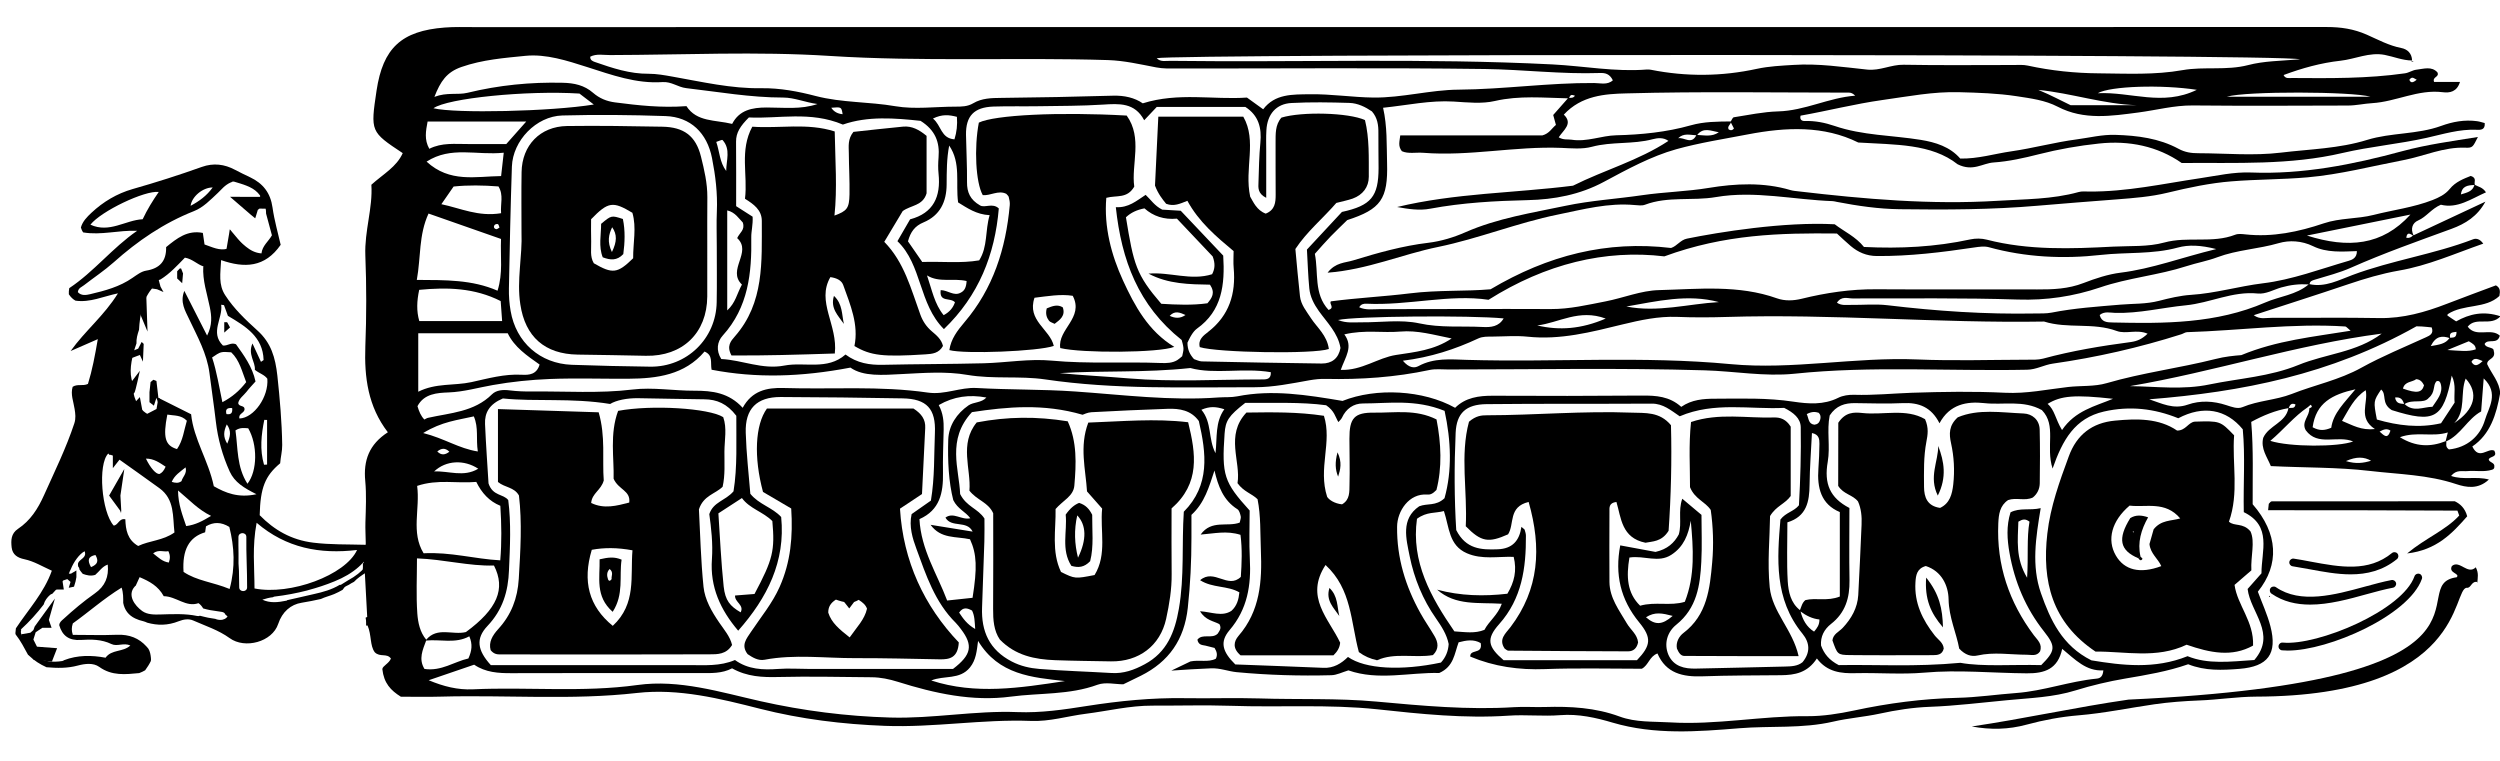
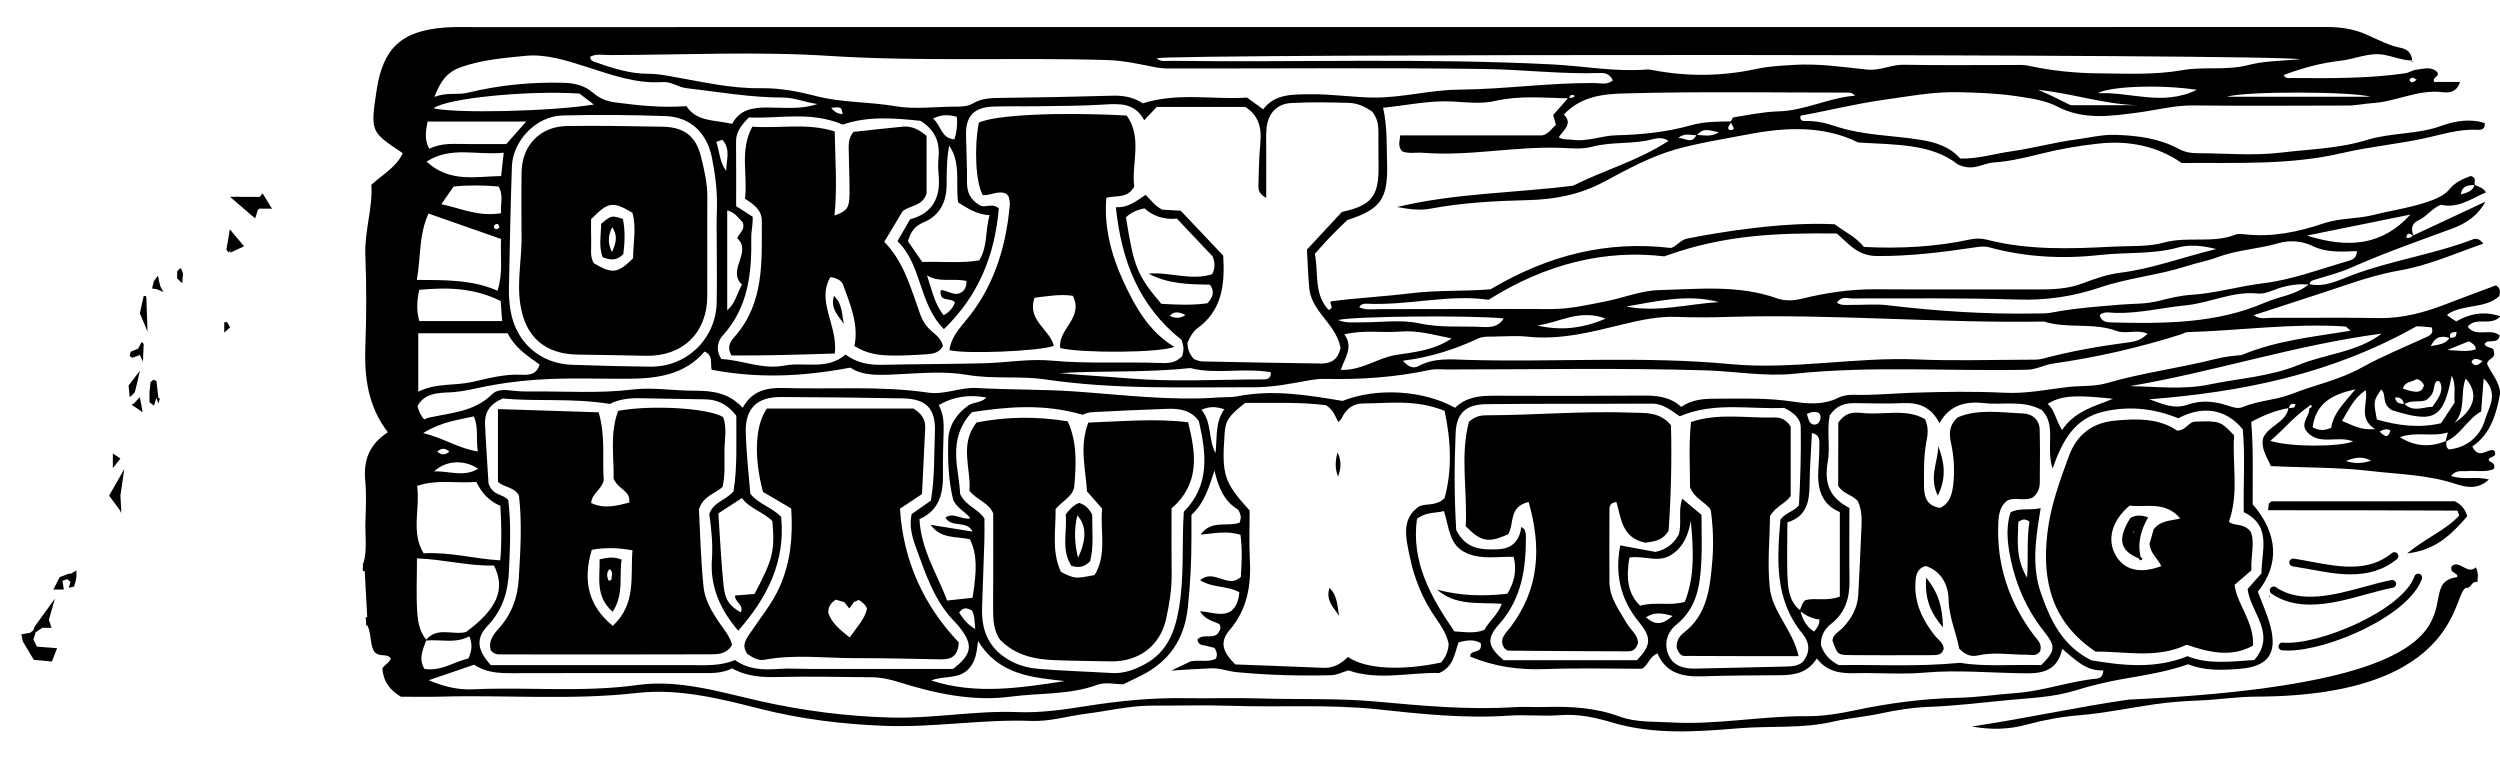
<svg xmlns="http://www.w3.org/2000/svg" version="1.1" id="Layer_1" x="0px" y="0px" viewBox="0 0 2942 895" style="enable-background:new 0 0 2942 895;" xml:space="preserve">
  <style type="text/css">
	.st0{opacity:0;fill:#FFFFFF;}
	.st1{fill-rule:evenodd;clip-rule:evenodd;}
</style>
  <rect x="-30" y="-14" class="st0" width="600" height="268.5" />
  <g>
    <g>
      <g>
        <path class="st1" d="M2838.6,71.6c-0.2,0-0.5,0-0.7,0c0,0.3,0.1,0.5,0,0.8L2838.6,71.6z" />
      </g>
      <g>
        <path class="st1" d="M2942.2,462.5c-0.8-13-10.2-22.8-15.3-34c-0.3-6.8,10.8-5.6,7.7-15.7c0.2-4.8-9.4-2.7-10.7-8.1     c4-6.8,14.9,1.5,17.9-9.7c-10.7-9.8-27.9,2.9-37.8-10.6c9.9-12.3,27.1,0.2,38.6-12.2c-20.1-6.6-36.5-2.8-52.2,6     c-3.8-2.5-7.1-4.6-10.3-6.9c-0.2-0.1,0.2-1.1,0.4-1.6c18.7-12.3,44.4-6,60.8-21.4c1.1-5.9,0.9-9.7-4.1-12.5     c-18.9,7.1-38.4,14.2-57.7,21.7c-25.6,9.9-51.5,17.3-79.5,16.8c-42.2-0.8-84.3-0.1-126.5-0.3c-6.8-0.1-14.1,2.3-21.3-3.1     c37.6-12.3,74.5-24,111.1-36.4c19.6-6.6,39.2-12.5,59.8-16.1c34-5.8,65.7-20,99.2-31.7c-4.2-5.9-8.6-6.4-12-5.1     c-46.2,17.7-95.5,24.7-141.9,42c-15.9,5.9-32.2,14.8-50.5,10.8c0.4-3.6,3-4.3,6.2-5.3c14.4-4.4,29.2-8.1,42.8-14.2     c38.6-17.1,78.4-31.1,118-45.6c16.4-6,30.6-14.8,39.9-32c-28.2,13.2-56.4,26.4-84.6,39.6c-3.6-7.5-1.5-14.5,5.5-17.5     c9.8-4.3,15.5-13.7,26.7-18.5c19.5,4.8,35.3-6.7,53.1-14.6c-4-6.1-9.1-6.5-13.1-8.8c-1.3-3.2,2.9-8-4.8-10.5     c-8.2,3.3-18,6.9-24.8,15.4c-5.4,6.6-12.9,10.1-20.2,13c-22.4,8.7-46.2,11.6-69.4,17.5c-19.3,4.9-39.3,3.4-58.6,9.9     c-29.6,10-60.3,16.5-92.1,13c-4-0.4-8.5-1-12.1,0.4c-27,10.5-55.8,1.6-83.6,9.2c-18.8,5.2-39.9,3.8-59.8,4.8     c-49.6,2.6-99.8,4.5-149-8.2c-6.1-1.6-13.2-1.6-19.3-0.3c-41.1,8.9-82.6,11-125.2,8.9c-9.6-12.1-23.7-18.4-34.4-26.7     c-59.5-3.2-136.5,9.3-173.9,16.9c-7.8,1.6-11.6,8.7-18.7,11c-75.5-9-144.7,8.5-212.4,48.6c-29.1,2.6-61.8,0.7-94.9,4.8     c-30.7,3.8-62.1,5.3-93,9.4c-2.5,2.9,5,7.6-2.8,10.1c-17.6-19.1-11.6-43.8-16.1-66c6.7-7.5,12.5-14.2,18.7-20.6     c6.2-6.4,12.7-12.5,19.4-19.1c39.6-12.8,48.1-24.8,46.9-67.2c-0.6-21.5,0.3-43.1-4.7-65c28.9-3,55.6-9,83.2-7.3     c16.2,1,33.1,2.9,48.5-0.7c28.7-6.6,57.1-3.7,85.8-3.1c-5.7,6.4-11.3,12.9-17.3,19.6c0.9,3.5,2,7.3,3.2,11.7     c-4.8,3.8-7.7,10.1-15.9,12.3h-167.3c-0.8,7.3-2.9,12.4,1.9,18.6c7.5,3.4,16.5,1.2,25.3,1.9c54.2,4.3,107.9-7.9,162.1-5.8     c12.1,0.5,24.9,1.8,36.3-1.3c23.5-6.3,48-2.6,71.5-8.9c5.6-1.5,12.7-2.3,18.5,2c-35,23.1-75.4,34.2-112.3,52.7     c-68.9,8.7-138.9,8.7-207,25.1c13.1,2.4,26.4,4.4,38.8,2c38.1-7.1,76.3-9.2,114.9-10.1c31-0.7,61.4-6.3,89.8-21.6     c27.4-14.7,55.4-30,85-38.3c27.4-7.6,56.2-12.1,84.4-17.5c45-8.6,89.3-10.5,129.8,9.6c43.6,2.7,86,1.2,116.9,25.6     c18,9,29.3-1.2,42.2-2.1c17.9-1.2,35.7-5.2,53.4-9.7c23.2-5.9,47-10.1,70.8-12.6c35.3-3.8,68.9,3.1,97.3,22.9     c64.7-0.5,127.4,2.7,189.3-11.8c32.6-7.6,66.2-10.5,98.9-17.8c19.6-4.4,38.6-10.4,59-9.5c4.4,0.2,10.1,0.4,9.4-7.9     c-2.9-0.7-5.9-1.8-9-2.2c-14.6-2-28.7,0.6-42.4,5.6c-28.1,10.2-58.7,7.7-86.9,16.4c-33.2,10.3-67.7,10.9-101.5,15     c-32,3.9-64.8,0.8-97.3,0.7c-8.1,0-15.5-1-23.2-5.2c-23-12.4-48.3-15.6-74.3-16.4c-15.6-0.5-30.3,3.3-45.4,5.3     c-26,3.4-51.4,10.4-77.2,14.1c-19.6,2.8-39,8.9-60,8.5c-12-13.9-29.2-19.2-46.4-22c-33.8-5.5-68.6-5.1-101.5-16.4     c-11.5-3.9-23.1-6.2-35.3-5.8c-3.4,0.1-5.9-1.9-4.7-6.3c32.1-5.7,63.7-13.8,96.3-18.4c30.2-4.2,60-10.1,90.7-9.2     c22.5,0.6,44.7,1.3,67.2,4.7c16.9,2.6,33.6,4.7,48.4,12.4c30.9,16.1,63.3,10.9,94.8,6.8c21.3-2.8,42.2-8.5,64.2-8.3     c60.8,0.6,121.7,0.3,182.5,0.1c9.6,0,19.3-2.3,28.5-2.8c28.2-1.7,54.1-16.5,83-12.9c8.4,1.1,16.8-0.4,20.4-12.1h-30.5     c-2.4-6.3,6.7-5.4,3.9-11.3c-6.8-7.4-16-4.1-24.6-3.1c-4.7,0.5-9,3.7-13.7,4.3c-44.1,6.3-88.5,5.8-132.8,5.5     c-3.5,0-7.8,1.1-9.9-3.5c21.7-8.1,44-14.3,66.7-16.8c17.5-1.9,34.2-10.4,52.3-6.9c10.7,2.1,21,6.5,32.2,6.6     c-0.2-8.3-5.4-13.3-12.7-14.7c-14.5-2.8-27.5-9.9-40.6-15.7c-15.4-6.8-30.6-9-47-9c-726.9,0.1-1453.9,0.1-2180.8,0.1     c-11.4,0-22.8-0.4-34.1,0.5c-51,3.9-72.7,24.2-80.2,74.2c-7.2,48.4-7.2,48.4,30.8,73.6c-7.2,16.2-22.8,24.5-36.9,37.2     c1.8,27.3-8.2,54.4-7.1,83.1c1.4,35.7,1.4,71.4,0,107.1c-1.3,36.4,3.1,70.7,26.5,101.1c-22.2,14.3-28.9,33.4-26.6,57.3     c1.5,16.1,0.7,32.4,0.2,48.6c-0.5,16,2.3,32.3-2.3,48.2c-0.2,0-0.5-0.1-0.7-0.1c0.1,3,0.1,6.1-0.2,9.1c0.8,0.1,1.6,0.3,2.4,0.4     c1,19.3,2,36.7,2.9,53.8c-0.6,0.4-1.2,0.7-1.9,0.9c0.5,2,0.6,4,0.6,6c0.1,1.1,0.1,2.2,0,3.3c0.6,0,1.1-0.1,1.7-0.1     c4.9,11.3,2.6,23.6,8.5,31.5c6.2,6.2,14.3,0.7,19,7.4c-2.3,5.9-9.9,8.7-10.1,12.4c1.8,16.6,9.9,25.1,21.8,32.5     c15.1,0,31.3,0.4,47.4-0.1c76.8-2.1,153.6,4.4,230.4-4.3c49.2-5.6,97.6,6.6,144.9,18.6c48.5,12.3,97.2,18.2,147,20.1     c57.5,2.2,114.4-8,171.8-5.8c22.1,0.9,43-5.7,64.4-8.4c26.2-3.3,51.9-9.7,78.6-9.6c30.8,0.1,61.7-0.8,92.5,0.2     c57.3,2,114.4-2,172,4.1c51,5.5,102.7,11,154.5,7.5c20.2-1.4,40.7,1,60.8-0.6c21.5-1.7,42.2,3,61.7,8.8     c49.5,14.6,100,10.6,149.2,6.6c36.6-3,73.8,0.7,110.5-7.8c17.4-4.1,36.6-5.5,54.2-9.3c19.7-4.3,39.9-7.4,59.1-8.1     c30.7-1.1,61.1-5,91.4-7.8c26.6-2.6,54-3.3,80.6-11.6c18.7-5.8,38.5-10.5,57.9-13.8c25.4-4.3,50.5-8.5,74.4-16.9     c20.1,8,40.2,7,60.5,5.4c33.4-2.7,44.7-17.6,36.3-50.1c-3.6-13.9-9.8-27.2-14.8-40.7c25.8-31.9,23.8-68.5-6.1-102.9     c-0.2-31.5,1.1-63.8-1.7-96.9c14.2-7.7,28.4-13.5,43.8-16.2c-3,17.3-23.2,20.2-29.7,35c-3.1,12.7,4.6,22.4,9,33.2     c39.6,2,78,1.2,116.6,5.7c34.1,4,68.3,4.4,101.5,15.5c11.8,3.9,25.8,6.6,38.5-5.4c-15.4-4.1-29.9,0.9-44.5-4.2     c6.3-7.8,13.2-5.1,19.2-5.7c9.6-0.9,19.4,1.4,29-1.6c1.9-0.6,2.8-1.6,2.7-3.7c0.7-5-6-4.5-6.6-8.5c1.4-3.9,10.9-2.2,6.5-10.3     c-7.6-3.6-17.9,11.8-25.8-4.9C2930.4,511.3,2937.8,487.9,2942.2,462.5z M2911.9,217.7c-2.1,7.8-9.1,9-15.9,11.1     C2897.2,218.6,2904.5,218,2911.9,217.7z M2844,93.8c-4.8,4-7.1,3.9-8.7,0.1C2838.8,89.3,2840.5,92.3,2844,93.8z M2921.6,424.9     c-5.9,5.6-9.6,6.9-13.2,0.9C2911.6,420,2915.9,422.7,2921.6,424.9z M2888.2,497.9c14.2-14.8,6.6-35.1,13.4-52.4     C2917.2,462.6,2912.4,481.9,2888.2,497.9z M2905.3,401.6c5.2,3.1,8,4.7,8.2,9.5c-9,3.1-18.2,1.7-33.4,0.8     C2891.9,407,2898.5,404.3,2905.3,401.6z M2890.8,390.5c0.2,7.8-4.2,6.5-7.5,7C2882,390.9,2886,391.2,2890.8,390.5z M2882.6,397.8     c-4.8,7-12,7.7-22.1,9.5C2866.7,394.8,2874.3,395.1,2882.6,397.8z M2827.8,457.3c2.1-8.7,10.9-7.4,15.6-11.1     c5.2,0.4,7.3,3.7,9.2,7.2C2850.2,462.2,2844.1,463.2,2827.8,457.3z M2829.1,475.4c-4.2-0.6-9.2,0.1-10.6-7.6     C2825,466.9,2827.6,470.3,2829.1,475.4z M2858.2,468.2c8-6.7,4.5-14.6,9-19.5c3.2-1.2,4.5,1,5.1,3.2c2.9,10.8-4.1,18.1-9.8,26.8     c-10.9,0.2-22.4,6.7-32.8-3.2C2839.1,469.2,2852.3,475.7,2858.2,468.2z M2802.8,392.6c-29.5,22.2-65.9,23.7-98,36.9     c-33.8,13.8-69.7,15.7-104.6,22.9c-31.5,6.6-62.4,2.4-93.8,2C2606.1,437.5,2702.5,405.6,2802.8,392.6z M2759.9,384.2     c1.2,0.1,2.3,1.7,6.3,5c-44.2,7.2-86.8,11.4-128.6,28.7c-8.7,0.7-19.4,1.7-30.6,4.6c-42.3,10.7-85.8,16.1-127.9,28.4     c-14.3,4.2-30.2,2.8-45.3,4.5c-24.6,2.8-49,8.1-74.4,6.8c-36.4-1.8-73-1.2-109.5,0c-22.6,0.8-45.1,3.1-67.9,2.4     c-6.3-0.2-13.4,0.8-18.9,3.6c-17.1,8.5-35,7.1-52.5,4.5c-30.7-4.7-61.5-3.6-92.2-3.5c-13.6,0-27.6,1-39.9,9.6     c-13.9-12.5-29.7-13.4-46.3-13.3c-58.4,0.5-116.8,0.5-175.2,0.2c-16.8-0.1-32.4,2.1-44.6,14.2c-37.5-21-92.9-23.9-132.5-8.1     c-42.1-7.1-82.6-13.6-123.9-5.4c-7.1,1.4-14.5,0.8-21.8,1.3c-56.5,4.2-112.8-3.1-168.9-7c-38.7-2.7-77.3-1.9-115.9-4.1     c-19.4-1.1-37.5,8.3-57.4,5.4c-56.4-8.2-113.3-3.6-170-5.4c-19.8-0.6-37.1,3.3-48,23.3c-16.2-17.7-35.7-20.2-56.7-20.1     c-24.3,0.1-49-4.3-72.9-1.4c-39.5,4.8-78.7,1.9-118,2.3c-8.9,0.1-17.9-0.2-26.7-1.3c-7.7-1-15.6-0.4-20.7,4.6     c-21,20.9-49,21.8-75.3,27.7c-1.5,0.3-2.8,1.3-4.3,2c-4-4.1-6.2-9.2-8.1-15.7c7.7-14.8,23.3-15.7,36.8-16.2     c17.9-0.7,34.7-5.7,52-8.7c22-3.9,44.5-6.2,66.9-7.1c30.8-1.2,61.7-0.1,92.5-0.3c33.8-0.2,66.3-4.5,89.6-32     c10.3,4.4,6.7,12.8,8.3,21.4c52.6,10.1,105.1,8.6,163.4-2.5c15.1,10.7,38,8.8,60.6,7.6c25.7-1.3,51.8-3.4,77.1,1     c30.6,5.2,61.5,0.9,91.5,5.3c82,12.1,164.4,9.1,246.7,9.2c21.8,0,43.1-4.4,64.3-8.2c6.5-1.1,12.8-1.8,19.2-1.6     c41.1,0.9,81.8-1.9,122.1-10.5c7-1.5,14.6-0.6,21.9-0.6c100.6,0,201.3-2,301.8,1c35.2,1,70.8,7.6,105.7,4     c91.2-9.5,182.5-2.8,273.8-4.7c11-0.2,19.8-5.7,30.3-7.2c51.2-7.3,101.7-18.8,151.1-34.5c2.3-0.7,4.5-2.4,6.8-2.5     C2635.8,389,2697.6,380.2,2759.9,384.2z M2486.6,469.3c-21.2,8.8-44.6,13.9-60,36.8c-7.9-12.9-8.6-23.8-17-30.8     C2425.5,465.6,2441.4,464.3,2486.6,469.3z M1968.4,724.8c-12.4,10.9-20.7,11-31.4,1.6C1947.5,719.7,1956,721.6,1968.4,724.8z      M1930.1,712.8c-15.4-15-16.4-34.1-12.6-56.7c17.7-2.7,33.9,6.8,49.3-3.2c14.7-9.5,20.1-23.8,22.9-40.1c3,32.5,5.2,64.6-7,95.4     C1965.5,713.5,1948.1,707.7,1930.1,712.8z M1972.6,735.2c24.4-19.6,28.1-46.3,29.5-74.1c1-18.5,0.2-37.2,0.2-55.2     c-8.2-6.9-14.8-12.5-22.6-19c-5.2,14.6-0.2,28.5-4.1,42c-5.3,9.9-13.3,17.4-27.4,20.6c-13.8-2.5-27.3-5-41.5-7.7     c-6.5,34,0.2,63.7,22.3,90.6c15,18.2,13.8,27.3-2.6,44.5h-157c-18.4-15.8-20.8-24.9-5.2-42.4c26.9-30.2,31.7-66.2,31.5-104.1     c0-2.3-0.8-4.7-1.5-7c-0.2-0.6-1.1-1-3.8-3.4c-2.4,16.6-10.8,25.7-27.7,26.4c-19.6,0.8-37.6-0.1-49-22.6     c-2.3-36.6-2.4-75.5-0.7-114.4c1-23.4,12.3-33.5,36.2-33.8c64.9-0.7,129.8-0.2,194.6-0.6c13.4-0.1,22.5,7.9,32.9,14.9     c40.7-17.4,83.1-7.9,122.9-9.9c11.2,5.6,19.3,12.3,19.5,22.7c0.5,30.6-0.4,61.3-2.1,91.9c-5.9,7.4-15.3,8.3-21.8,16.8     c-3.8,45.9-7.6,93.4,26,134.4c8.7,10.7,9.4,22.1,0,33.5c-5.9,4.8-13.5,4.9-20.6,5.1c-34.8,1-69.7,1.5-104.6,2.4     c-13.9,0.4-26.5-2.6-32.6-16.2C1957.7,757.1,1962.4,743.4,1972.6,735.2z M1470.8,657.7c-1-19.4-0.2-38.8-0.2-56.9     c-30.3-33.4-32.9-41.5-29.5-90.5c1.1-15.3,4.6-20.8,24.3-36.2c32.1,0.3,65.9-1.2,95.2,2.8c10,6.8,10.7,13.8,14.4,19.8     c1.5-1.8,3.3-3.2,4.2-5.1c4.9-10.7,13.7-16.8,24.7-16.8c30.5,0,61.6-5.3,96.1,8.7c7.6,35.2,9,70.3-0.1,102.8     c-10.2,9.6-20.1,5.7-29.8,9.5c-21.9,15-15.3,38.3-11.2,58.8c5.3,26.1,15.4,51,31,73.2c6.4,9.2,12.7,18.8,14.9,30.1     c-0.5,8.5-3.6,15.8-9.1,21.8c-46.6,9.9-89.1,7.7-109.4-6.6c-7.7,7.6-16.9,13.4-29,12.8c-34.8-1.5-69.6-2.7-103.6-4     c-15.1-14.8-18.6-26.4-6.8-40.3C1468.1,716.8,1472.5,688.6,1470.8,657.7z M598.1,588.5c-5.8-7.5-18.2-4.5-23.2-19.6     c-1.2-19.9-3-44.8-4.1-69.8c-0.6-13.3,5-23.5,21-30.2c38.5,4,80.7-0.9,126.2,6.5c7.2-4.4,19.8-7,33-6.8c25.9,0.4,51.9,1,77.8,1.3     c14.7,0.1,26.8,5.1,37.7,19.4c-0.2,29.1,1.4,60.4-3.3,88.9c-9.8,11.3-23.6,12.2-28.5,26.8c2.2,15.9,4.4,34.5,3.1,53     c-2.4,32.9,10.1,59.7,30.9,84.2c34.2-38.7,55.8-81.4,50.6-133.8c-10.5-11.4-26.1-14.7-36.3-27.3c-1.9-23.4-4.7-47.6-5.4-71.8     c-0.9-28.3,12.9-42.1,41-42.1c47.8,0.2,95.7,0.7,143.5,1.6c28.5,0.5,39.4,12.2,38.1,40.9c-1.1,25.8-0.1,51.9-4.7,79.4     c-8.3,5.8-15.5,10.9-22.7,15.9c-3.3,14.6,1.2,28.8,5.6,40.7c11.3,30.9,21.8,63,46.3,87.2c2.3,2.3,4.2,4.9,6.2,7.5     c14.5,19.1,12.4,30.2-9.4,46.8c-55.7,0-112.4,0-169.1,0c-12.2,0-24.4-0.9-36.5,0c-18.1,1.3-35.5,0.7-51-10.5     c-17.6,7.5-35.5,6-53.3,6c-69.7,0-139.5,0-209.2,0h-24.8c-16-17.6-17.9-31.3-4-46c17.9-18.9,24.5-40.5,25.4-66     C600.2,643.1,601.6,615.7,598.1,588.5z M871.6,720.6c-12.5-7.3-18.2-13.9-20-30.5c-3-28.7-4.3-57.6-6.2-86     c9.8-6.4,17.8-11.6,27.7-18c9.2,12.6,25,16.2,35.8,27.1c3.1,34.8,0.7,45-21,85.8c-7.2,0.6-15.1,1.2-22.9,1.8     C864.5,708.8,876.1,711.9,871.6,720.6z M1109.7,556.6c-0.3-17,0.4-34,0.8-51c0.2-9.8-0.6-19.3-5.8-28.9     c17.8-10.3,36.2-12.6,56.1-8.9c-5.9,6.4-14.9,5.1-21,9.2c-13.9,9.6-23.3,23.7-23.9,40.3c-0.8,24.9,0.5,50.1,5.9,71.2     c5.4,10.8,14.1,13.3,20.1,21.4c-10.5,2.4-19.9-7.7-29.3-0.8c7,12.5,25.2,2.7,32,16.5c-16.8-2.7-33.1-5.4-49.5-8     c12.1,16.8,29.8,13.4,46.4,17c8,17.4,8.6,33.7,3,68.9c-9,1-18.3,2-29.9,3.2c-11.7-31.1-30.7-59.7-32.6-95.8     C1106.1,600.3,1110.1,579.8,1109.7,556.6z M1147.6,740.2c-9.7-5.6-14.3-12.4-18.9-19.3c4.8-7,9.8-5.3,15.2-2.4     C1147,724.7,1147,731.4,1147.6,740.2z M1141.5,785.4c7.2-8.9,7.9-19.2,9.5-31.2c24.2,40.1,63.4,43,102.2,47.3     c-52.8,8-105,16.3-157.3-0.7C1110.8,794.5,1129.4,800.4,1141.5,785.4z M1223,787.2c-11-0.9-21.9-3.3-32.3-8.7     c-26.3-13.6-36.1-35.4-35-63.7c1-25.9,1.9-51.8,2.7-77.7c0.3-9.7,0.1-19.3,0.1-26.9c-7.7-11.9-21-13.7-28.6-28.8     c-1-29.1-16.2-64,13.9-96.4c41.5-6.3,84.3-10.3,130.2,3.1c1.2-0.4,5.7-2.7,10.4-3c29.9-1.6,59.8-3,89.7-4     c14.1-0.5,27.6,1.7,36.7,14.4c8.8,38,13.4,75.4-17.7,106.7c-2.5,38.2,0.8,76.4-5.8,114.2c-4.8,27.5-13.9,51.2-40.2,65.3     c-12.4,6.7-24.8,11.2-39.1,10.3C1279.6,790.3,1251.3,789.5,1223,787.2z M1413.8,482.2c9.9-4.2,16.9-3.8,27-0.6     c-11,15.3-8.3,33-10.4,51.7C1421.5,516.2,1426.5,497.4,1413.8,482.2z M1667.5,610.5c11.7-8.6,21.7-6.3,31.7-9.1     c6.4,19.1,5.6,40.4,27.1,49.7c17.8,7.7,36.4,3.6,55,4.2c4,16.3,0.7,29.7-7.4,43.4c-27.7,3.2-55.2,2.6-82.7-4.8     c21.8,19.3,48.9,14.8,76.1,16.6c-4.6,13.3-15.1,20.4-20.4,30.7c-11.4,4.6-22.5,2.6-35.4,1.8     C1683.8,702.8,1660.4,661,1667.5,610.5z M2118.9,719.6c6.7,5,14,8.6,22.2,9.4c0.1,6.4-2.7,10-6.3,14.3     C2125.9,737.7,2121.4,729.3,2118.9,719.6z M2124.6,706.2c-3.8,3-4.7,7.6-6.4,11.8c-11-8.6-13.6-21.6-14.4-33.9     c-1.3-22.5-0.4-45.1-0.4-69.4c22.8-6.9,25.9-24.6,26.1-44.4c0.2-20,1.8-40.1,2.8-60.7c8.5,1.7,8.8,7.4,8.8,12.7     c-0.1,9.7-0.5,19.4-1.2,29.1c-1.7,22.7,3.1,42,25.2,51.2V702C2150.3,707.9,2137.1,703.1,2124.6,706.2z M2141.9,494.2     c-1,3.3-3.1,5.2-6.7,5.6c-7.3-0.9-6.6-7.5-9-12.5c6.3-3.3,10.1-2.7,13.9-1.6C2142.6,488.1,2142.9,491,2141.9,494.2z M498,509.6     c22.1-13.6,41-15.3,59.6-19.6c5.8,13.4,2.4,26.4,4.7,41.3C539.9,527.8,523,515.9,498,509.6z M528.8,531.6     c-4.9,3.8-9.5,4.5-14.2-0.3C519.5,527.2,524.1,526.9,528.8,531.6z M562.8,551.6c-17.3,10.4-34.8,2.3-51.9,3.2     C524.9,541.5,546.3,540.7,562.8,551.6z M589.7,250.9c-26.9,4.4-47.4-5.8-70.3-10.6c5.1-7.4,9.6-13.8,14.4-20.8     c17.1-1.8,34.7-1.5,52.8-0.1C592.9,229.7,588.7,239.8,589.7,250.9z M587.8,267.8c-1.3,0.7-2.8,2.1-3.8,1.9     c-2.6-0.6-3.6-2.7-1.9-5c0.7-0.9,3.1-1.4,3.9-0.9C587,264.4,587.2,266.4,587.8,267.8z M873.1,334.9c-6.1,11.2-7.3,21.1-17.3,30.4     V247.6c9.5,2.2,13.8,9.8,18.3,14.2c3,8.8-3.6,11.8-6.6,18.4C885.6,296.7,855.1,317.5,873.1,334.9z M854.6,201.2     c-7.8-10.4-7.7-22.5-11.7-34.2c3.3-1,6.8-2.9,7.4-2.2C860.2,175.7,854.6,188.8,854.6,201.2z M843.6,248.7     c-0.6,13.7-0.1,27.5-0.1,41.3c0,21.9,0.3,43.8-0.1,65.6c-0.7,42.9-35.1,76.4-78.2,75.9c-30.8-0.4-61.6-1.1-92.4-2.2     c-37.2-1.4-65.6-26.4-71.9-63.4c-1.5-8.7-2.2-17.7-2-26.6c0.9-47.8,1.9-95.5,3.5-143.3c1.1-30.5,28.5-59.2,59.3-60.1     c40.5-1.1,81-0.7,121.5,0.7c29.5,1,48.9,19.9,54.7,49.4C842,206.8,844.5,227.5,843.6,248.7z M635,429     c-3.4,11.7-12.2,12.5-21.1,12c-20.4-1.1-39.6,4.4-59.2,8.7c-20.2,4.4-41.8,0.8-62.5,11.3v-68.8h105.3     C605.3,408.5,620.1,418.5,635,429z M502,190.2c28.9-18.6,58.7-7.1,90.8-10.5c-1.3,11.3-2.1,18.3-3.1,27.5     C559.7,207.6,529.3,215.3,502,190.2z M590.9,377.8h-97.5c-3.4-11.9-2.9-23.4-0.1-36.7c33.2-3.2,65.1-2.4,95.9,13.2     C589.8,363.8,590.3,370.1,590.9,377.8z M1423.9,335c6.5,9.6,2.4,15.5-3,21.9c-17.9,2.5-36.4,1.7-54.3,0.6     c-29.7-34.5-32.5-46.1-41.6-101.8c5.8-5.5,12.9-8.8,21.8-10.5c10.3,9.2,23.1,13.5,38.2,12.1c14.5,15.4,28.9,30.6,42.1,44.5     c3.1,8.3,2.7,14.5-0.7,20.9c-24.8,7.9-49.8-2.9-74.8-0.7C1374.7,334.4,1400.1,334.6,1423.9,335z M1395.1,370.7     c-6.2,4.3-12.1,4-18.6,1C1382.6,365.1,1388.6,367.8,1395.1,370.7z M1247.1,439.1c49.9-3.2,100.1-0.2,153.7-6     c28.5,7.8,62.1-0.6,94.7,4.9c0.4,7.7-4.2,8.5-9.3,8.5c-52.7,0-105.6,3.2-157.9-1.2C1301.3,443,1274.2,441.7,1247.1,439.1z      M1582,393.5c24-5.7,45.1-1.5,65.7-3.3c20.4-1.8,39.5,3.9,60.6,8.1c-20.7,13.9-43.4,16-65.4,19.4c-21.5,3.3-40.2,18.5-65.1,17.6     C1583.2,419.9,1592.9,408.1,1582,393.5z M1909.3,381.8c21.1-5.1,42.1-9.7,64.1-8.9c19.4,0.8,38.9,0.7,58.4,0.1     c124.6-3.9,249.1,7.5,373.7,5.4c27.8,8.8,57.7,0.8,85.5,11.1c10.9,4,23.6-2.3,36.3,3.2c-6.5,6.3-12.4,8.8-19.7,9.8     c-34.8,4.6-69.3,10.3-103.2,19.5c-6.1,1.6-12.8,1.3-19.2,1.3c-43,0.1-86,1.5-128.9-0.3c-73.5-3.1-146.8,12.4-219.8,5.5     c-103.4-9.8-206.7-2-310.1-5c-19.2-0.6-38.9-2.6-57.1,7.3c-4.8,2.6-11.1,2.4-18.4-6.3c32.7-4.1,61.3-13.4,88.7-26.2     c5.4-2.5,11-2.1,16.7-2.2c13.8-0.1,27.7-1.3,41.3,0.1C1836.1,400.3,1872.6,390.8,1909.3,381.8z M1809,383     c25.3-3,49.2-19.8,80.6-8.1C1860.5,387.4,1835,389,1809,383z M1913.9,360.7c36.1-6.2,72-15.1,108.9-5.2     C1986.6,357.6,1950.7,368,1913.9,360.7z M2665.7,356c-57.5,24.9-118.5,24.9-179.5,23.5c-6.6-0.1-13.2-0.4-15.3-8.8     c5.5-4.6,12.1-2.7,18.2-2.5c28.2,0.8,55.5-6.2,83.1-8.9c28.7-2.8,55.2-16.9,84.6-13.9c9.6,1,18.7-4.5,27.7-7.1     c10.9-3.1,21.3-4.3,32.3-3.6C2702,347.2,2682.6,348.6,2665.7,356z M2839.6,277.1c-2.1,2.2-4.6,3.4-7.9,2.7     C2832.7,272.3,2836.3,275.3,2839.6,277.1z M2836.6,252.5c-33.3,36.7-73.4,40-121.8,24.7C2758.2,268.4,2797.4,260.5,2836.6,252.5z      M2681.7,286.1c12.3-3.6,27-2.9,40.3,3.6c16.1,7.9,34.2,6.4,51.6,5.8c0,8.5-6.1,10.3-9.6,11.4c-33.5,9.7-66.8,22.4-101.1,26.5     c-28.5,3.5-56,11.8-84.7,13.6c-12.4,0.8-25.4,3.9-37.4,7c-15.4,4-30.3,3.2-45.5,4.5c-27.1,2.3-54.3,4.1-81.1,9.4     c-6.3,1.2-12.9,0.9-19.4,1c-58.1,1.1-115.8-2.8-173.5-9.7c-14.4-1.7-29.2-0.2-43.7-0.4c-5.2-0.1-10.7,1-15.9-2.6     c5.4-8.2,12.4-5,18.3-5c64.9,0.1,129.9-0.8,194.7,1.3c33.4,1.1,65.4-3.7,96.5-14.2c33.3-11.4,68.6-14.3,101.9-25.1     c12-3.9,24.4-6,36.3-10.5C2632.6,294,2657.8,293.1,2681.7,286.1z M1608,357.4c49.2,2.4,97.8-11.5,143.7-4.6     c67.5-42.5,137.4-59.4,206.9-51.1c71.2-26.2,136.8-27.6,203.1-26.9c5.5,5,10.7,10.1,16.2,14.7c8.8,7.4,18.6,11.7,30.7,11.8     c38.7,0.3,76.8-4.4,114.9-10.1c5.5-0.8,11.6-1.7,16.9-0.3c43.4,12,88.1,14,131.8,9.1c30.2-3.4,60.9-0.5,90.8-8.7     c12.4-3.4,26.7-2.9,45.1,1.8c-40.9,9.9-75.5,23.2-112.7,27.8c-14.5,1.8-29.6,6.8-43.6,12.2c-17.8,6.9-35.8,7.6-54.3,7.5     c-63.2-0.2-126.5,0.2-189.8-0.2c-29.8-0.2-58.8,4.1-87.6,11.2c-9.4,2.3-19.6,2.8-28.9-0.5c-45.4-16.2-92.5-10.9-138.9-9.7     c-21.1,0.5-41.9,9.2-63,13.3c-21.2,4.1-42.2,9.1-64.1,9c-67.3-0.3-134.6,0.1-201.9,0.1c-7.9,0-16.1,1.4-23.8-2.2     C1601.7,357.7,1604.9,357.3,1608,357.4z M1769.5,374.7c-5.7,9.8-15.1,10.6-24.6,10.1c-24.9-1.3-49.6,1.2-74.8-4.3     c-21.7-4.7-45.2-1-67.9-1.2c-8.7-0.1-17.7,1.3-27.6-2.7C1593.9,372,1730.3,370.9,1769.5,374.7z M1579.2,249.4     c-12.9,13.9-26.7,28.7-41.2,44.3c0.9,15.3,1.3,30.6,2.8,45.8c1,9.7,5.3,18.2,11.2,26.5c9.8,13.7,22.5,25.8,25.5,43.5     c-2.3,12.3-10.2,18.4-22.2,18.3c-47-0.6-94-1.5-141.1-2.5c-3.1-0.1-6.2-1.8-9.1-2.7c-4.6-5.2-7.7-10.7-7.7-19.3     c1.1-2.2,2.7-5.9,4.8-9.2c1.7-2.7,3.8-5.5,6.3-7.3c29.7-21.1,33.1-51.8,31-86c-15.9-16.8-32.6-34.4-50-52.8     c-9.1-0.6-16.4-1-21.8-1.3c-9-4.5-13.3-11.6-19.5-17.4c-10.9,7.1-20.2,15.4-35.1,14.5c6.7,62.4,26.4,115.7,77.5,156.3     c0.4,1.8,1.8,5.7,2.1,9.6c0.2,3.1-0.9,6.3-1.5,9.5c-2.1,1.7-3.8,3.4-5.8,4.6c-5.8,3.5-12.4,3.6-18.9,3.4     c-42.8-1.7-85.7,1.2-128.7-2.8c-26.4-2.5-53.4,2.4-80.1,3.1c-39.4,1-78.9,0.9-118.3,1.8c-15.9,0.4-30.7-1.9-44.4-12.1     c-21.5,18.9-48,8.4-72,13c-25.9,5-49.3-6.5-74.2-7.7c-6.4-10.1-4.8-20.5,1.7-27.6c30.2-33.3,34.3-73.7,33.6-115.7     c-0.1-7.2,2.1-14.5,1.6-24.2c-6.9-4.4-13.8-8.8-19.4-12.4c0-27.4,0.1-51.7-0.1-75.9c-0.1-10.6,5-18.4,15.1-28.5     c34.5,1.8,72.2-7.8,110.6,8.4c29.4-10.3,61.4-7.6,91.4-4.4c17.5,11,22.7,25.3,21.2,42.9c-0.5,6.4-0.7,13,0,19.4     c2.8,26.8-5.9,46.3-33.5,53.6c-4.8,8.3-9.3,15.9-14.9,25.7c29.1,27.9,24.9,73.8,54.7,103.5c41.1-39.6,60-87.6,64.6-142     c-7.4-7-16.5-0.2-22.1-3.6c-11.7-6.7-15.4-15.6-15.3-27.2c0.2-18.6-0.9-37.3-1.2-55.9c-0.3-22.1,9.4-32.4,32.2-33.2     c17.8-0.6,35.7-0.1,53.5-0.4c25.1-0.4,50.3-0.3,75.4-1.9c19.1-1.2,37.5-2.6,48.6,18.4c5.6-6,9.9-10.6,14.8-15.7h104.2     c15.7,10.1,19.4,24.7,17.7,42.3c-1.5,15.3-1.7,30.8-2.2,46.2c-0.2,6.3-1.3,13.3,9.1,18.5c0-19.3,0-37.3,0-55.2     c0-8.1-0.3-16.2,0.2-24.3c1-18.8,11.4-31.2,29.6-32.1c22.6-1.2,45.4-0.8,68.1-0.1c9.7,0.3,18.7,4.7,26.5,10     c6.6,7.6,7.7,16.2,7.6,25.4c-0.1,13.8,0.2,27.6,0.2,41.4C1622.2,231.3,1613.6,241.9,1579.2,249.4z M978.2,126.8     c12-1,12-1,13.4,7.6C985.9,133.9,981.4,131.6,978.2,126.8z M1127.5,238.2c10.5,6.4,21.5,14.3,37.1,15c-5.5,18.5-2,36.9-12.3,53.2     c-21.7,3.7-43.5,1.1-67,1.9c-5.5-7.9-11.3-16.4-16.8-24.3c3-11.1,8.1-18.1,18.3-22.3c19.4-8.1,27.1-24.2,27.2-44.6     c0.1-15.2,0-30.4,3-45.8C1131.1,191.9,1124.4,215.2,1127.5,238.2z M1123.8,355.7c-2,5.9-5.7,11.1-13.3,15.2     c-10.8-13.2-13.8-29.8-19.6-46.8c14.5,8.9,30.4,2.9,46.6,6.6c-0.4,7.3-2.3,11.5-7.1,13.8c-7.9,4.3-14.9-3-23.4-3.1     C1105.2,356.3,1118.3,349.7,1123.8,355.7z M1123.2,164c-16.2-1.3-15.3-16.4-25.3-24.5c10.9-5.3,19-4.4,28.2-2     C1126.8,147,1125.9,155.3,1123.2,164z M1974.8,162.7c6.6-6.5,14.1-3.8,21.4-3.5C1990.4,170.8,1981.9,161.1,1974.8,162.7z      M1997.3,158.8c7.3-9.6,16.6-4.5,25.4-3.2C2014.7,161.3,2005.9,159.2,1997.3,158.8z M2034.4,152.4c-2.1-3.3,1.6-5.4,2.5-8.2     c1.2,2.3,2.4,4.7,3.6,7C2038.9,153.4,2037,153.8,2034.4,152.4z M2092.4,131.1c-17.4,0.5-34.7,4.2-52,6.9c-1.4,0.2-2.4,3-3.6,4.9     c-15.9,0.2-31.2,0.1-47.2,4.6c-28.3,8-58,11-87.6,11.7c-17.6,0.4-34.5,8.1-52.6,5.2c-4.6-0.7-9.5,0.6-15.1-2.8     c5.5-8.6,17.2-16,6-26.7c20.7-22.5,48.6-24.4,73.5-25c87.4-2.4,174.8-0.9,262.2-0.9c2.3,0,4.6,1,7.2,3.6     C2152,114.9,2124,130.3,2092.4,131.1z M1846.4,115.1c2.2-3.9,2.5-3.9,7-2.5C1851.6,115.4,1849,115.2,1846.4,115.1z M2436.7,123.8     c-9.4-4.4-23.1-11.9-38-18c39,3.8,76.5,16.8,116,18H2436.7z M2468.6,109.7c15-8.5,75.4-10.3,116.6-4     C2544.7,125.4,2507.8,107.8,2468.6,109.7z M2789.4,113.8h-168.8C2643,107.1,2767.8,107.6,2789.4,113.8z M2706.7,69.8     c-23.5,1.9-42.7,2-61.1,6.8c-25.4,6.6-51.9,1.5-76.9,5.9c-33.1,5.9-66,4.1-99,3.8c-27.9-0.2-55.9-3.1-83.4-9.1     c-5.4-1.2-11.3-0.7-17-0.7c-43,0-86,0.5-129-0.3c-14.8-0.3-27.9,7.3-43,5.7c-28.8-3-57.5-7.4-86.8-5.5c-14.4,0.9-28.5,1.5-43,4.6     c-41.2,9-83,9.4-124.7,1.1c-1.6-0.3-3.3-0.4-4.8-0.3c-37.3,3-74-4.1-111.1-6c-149.8-7.6-299.7-2.3-449.6-4.2     c-5.5-0.1-11.5,1.6-16.1-3.1C1378.7,63.3,2684.7,63.2,2706.7,69.8z M718.2,64.8c86-0.2,172.3-4.5,258,1     c109.3,7,218.5,1.5,327.7,4.9c19,0.6,37.9,5,56.7,8.6c8.1,1.6,16.1,1.3,24.1,1.3c120.9,0.1,241.9-1,362.8,0.6     c45.1,0.6,90.1,6.3,135.4,4.7c5.9-0.2,11.3,0.8,15.1,8.6c-6.5,5.9-14.8,3.2-22,3.2c-53.3-0.4-106.1,7.4-159.5,7.8     c-33.2,0.2-66.7,9.7-100.3,9.3c-24.9-0.3-49.8-4.3-74.9-3.9c-20.5,0.3-40.9-0.6-54.8,17.7c-7.1-5.2-12.3-8.9-19.1-13.8     c-39.4,2.8-80.8-6.4-122.6,6.8c-9.5-6.6-21.6-9.4-35.1-9c-43.8,1.3-87.6,2.1-131.4,2.6c-11.5,0.1-22.9,0.3-33,6.3     c-6.7,4-13.8,4-21.1,4c-23.5,0-47.6,3.4-70.5-0.5c-31.1-5.4-62.8-4-93.7-12c-20.6-5.4-42.1-9.5-64.2-9.2     c-35.2,0.6-69.7-7.5-104.2-13.6c-9.5-1.7-18.8-3.4-28.3-3.4c-22,0.2-42.4-6.6-62.8-13.7c-2.5-0.9-6.2-2-5.9-6.4     C702,62.9,710.3,64.9,718.2,64.8z M543.1,78.8c24.7-8.6,50.3-10.6,75.3-13.1c24.3-2.4,49,5.7,72.5,13.2     c29.1,9.3,57.8,19.8,88.8,17.7c10.5-0.7,17.9,5.9,27.7,7.1c38,4.4,75.7,11.1,114.3,11.1c13.1,0,26.2,5.8,40.3,7.6     c-19.5,6.7-39.7,4.1-59.7,4.1c-17.3,0-32.3,3-40.7,19.3c-20-4.9-41.7-2.1-53.8-20.9c-29.7,2.2-56.8-0.9-84-4.4     c-10-1.3-18.4-4.8-25.9-11.3c-10.2-8.9-22.1-11.5-35.7-11.8c-38-0.9-75.2,2.8-112.1,11.8c-11.5,2.8-24-0.9-38.9,4.8     C518.4,95.6,525.6,84.9,543.1,78.8z M681.9,110.1c5.2,4,10.8,8.2,16.9,12.9c-50.3,8.2-163.1,10.7-188.7,4.4     C526.3,115.6,619.5,106.2,681.9,110.1z M503.2,143h116.1c-9.9,11.1-16.2,18.3-23.5,26.5c-14.8,0-30.1-0.1-45.3,0     c-15.1,0.1-30.4-1.9-45.3,5.6C499.1,164.2,501.1,154.3,503.2,143z M504.3,251.3c28.7,10.1,56.3,19.7,85.3,29.9     c-0.9,21.4,2.5,39.9-4.1,60.9c-30-13.1-61.2-12.5-95-12.7C495.4,302.4,492.6,276.7,504.3,251.3z M490.9,571.8     c24.3-8.2,46.8-2.6,69.6-4.7c6.4,13.1,15.4,22.9,28.3,28.1c1.4,22.1,1.7,42.9-0.1,64.2c-30.1-1.6-58.4-10-90.2-8.3     C483.4,626.4,494.5,599.2,490.9,571.8z M490.7,657.1c32.2,1.2,61.3,9.3,90.6,8.4c14.1,27.6,3.8,51.3-33,78.3     c-15.4,3.9-33.7-6.5-46.7,9c-7.5-8.9-9.7-20.3-10.5-30.8C489.6,700.6,490.7,678.8,490.7,657.1z M501.5,753.8     c16.9-1.7,34.4,4,50.8-5c4,9.4,3,17-1.1,26.1c-16.6,3.7-31.9,15.3-51.7,12.3C492.3,775.4,497.5,764.7,501.5,753.8z M2467.4,798.6     c-31.9,3.1-62.5,14.5-94.3,16.9c-23.2,1.7-46.4,5.2-69.6,5.7c-41.1,1-81.4,6.3-121.5,14.9c-17.8,3.8-36.9,6.8-54.7,6.7     c-54.2-0.5-107.7,10.6-161.9,7.3c-20.1-1.2-40.3,0.2-59.5-6.9c-28.4-10.5-57.9-12.1-87.7-11.2c-12.2,0.4-24.4-0.6-36.5,0.2     c-54.2,3.4-108.4-1.7-162.1-6.6c-46.1-4.2-92-2.2-137.9-3.7c-29.2-0.9-58.4,0.2-87.6-0.3c-38.7-0.6-76.8,3.2-115.1,9.2     c-26.7,4.2-53.9,8.3-81.7,7.2c-50-2-99.5,7.9-149.8,6.4c-51.6-1.5-102-7.9-152.4-19.2c-47.6-10.7-95.7-25.9-144.8-19.1     c-64.7,9-129.3,2.1-193.9,5.1c-17.8,0.8-34.5-3.4-51.9-10.7c17.7-6,35.3-12.1,53.5-18.3c13.3,9.1,28.4,10.1,44.1,10     c73.8-0.3,147.7-0.1,221.5-0.1c13,0,26,0.7,37.9-5.6c17.7,9.9,35.8,10.7,54.8,10.2c36.5-0.9,73,0,109.5,0.3     c10.6,0.1,20.6,2.2,30.9,5.4c43.2,13.6,87.7,23.4,132.8,17.4c34-4.5,68.9-1.8,102.1-14c9.3-3.4,20.9-0.5,30.3-0.5     c7.7-3.8,14.2-6.9,20.7-10.1c33-16.5,51.1-42.5,55.2-79.9c3-27.5,4.3-54.9,4.3-82.5v-26.9c15.5-14.1,20.7-32.9,27.1-52.2     c4.3,18.4,10.3,35,26.9,45.5c2.3,1.4,3.3,5.4,4,8.4c0.5,2.1-0.7,4.5-1.2,7.4c-14.5,5.5-33.2-3.8-46,14.1     c16-1.2,30.7-4.9,46.9,0.3c2.2,16.9,1.5,33.6,0.4,49.5c-15.3,14.8-31.3-10.4-47.9,3.9c14.7,9.4,32.4,6.2,46.2,14.3     c-0.8,8.2-2.8,15.9-9.4,21.8c-11,7.1-23,1.4-36.9,0.4c6.4,10.8,16,11.5,22.8,15.2c3,5.1-0.2,8.1-2,11.2c-6.7,6.7-18-0.6-23.9,7.1     c1.3,6.5,5.7,6.2,9.5,7c3.9,0.9,7.7,1.9,10.7,2.7c2.9,4.7,3.6,8.5,1.5,12.7c-9,4.6-19.1,1-29.9,3.2c-6.6,3.2-14.6,7-22.5,10.8     c15.8-1.1,31.3-2.1,46.8-2.7c10.7-0.4,20.1,3.5,29.9,4.5c37.1,3.5,74.5,4.6,111.8,3.6c6.2-0.2,12.4-3.4,19.9-5.7     c35.2,12.4,72.3,2.2,106.9,3.1c17.2-7.6,17.8-22.6,22.8-36.1c9-2.4,17.9-3.9,26,0.9c1.4,7.3-2.2,8.8-6.3,9.9     c-3.1,0.9-6.3,1.8-6,6c28.2,11.8,57.4,15.9,88.1,14.7c38.1-1.4,76.2-0.4,113.8-0.4c8-4.3,8.8-14.4,18.4-18     c10,23.4,29.9,27.8,53.2,26.9c30.8-1.1,61.7-1,92.5-1.3c15.9-0.2,30.8-2.7,41.9-19.7c12.2,16.1,28.5,17.8,45.9,17.3     c26.8-0.6,53.7,1.7,80.3-0.6c40.4-3.6,80.5,0.5,120.7,0.8c21.3,0.2,36.7-5,41.8-28.8c15.3,12.6,28.2,26.6,48.4,25.3     C2474.7,795.7,2471.9,798.2,2467.4,798.6z M2661.3,674.7c-5.9,6.7-11.3,12.7-16.3,18.4c3.2,27.7,34.6,52.5,7.9,83.6     c-28.7,1.9-54.5,5.3-78.6-4.5c-38.7,15.6-77.1,10.8-113.1,4.9c-34.5-17.2-48.3-47.4-59.4-79c-11.3-32.2-6.1-65.3-0.3-100.1     c-13,3-24.3-0.8-35.5,4.9c-5.1,16.1-4,32.1-1.2,47.9c6,34,19,65,40.7,92.4c14.1,17.8,13.2,22.8-3.4,39.5     c-33.7-0.9-68.6,2.1-95.1-2.7c-53.7,5-99.6,1.9-143.2,2.7c-11.5-6-17.3-13.5-20.8-23.1c-0.8-10.5,3.7-19,11.7-25.3     c17-13.2,22.1-30.8,21.8-51.4c-0.5-28.3-0.1-56.6-0.1-85.1c-23-11.9-30-28.7-25.5-54.4c3.1-17.7-1.3-37,2.3-54.5     c7.6-11.6,17.9-14.7,30-14.5c18.7,0.2,37.3,0.9,56,0c18.8-0.9,33.5,4.5,43.2,23.7c12-22.4,32.1-26,52.8-23.7     c22.3,2.5,45.7-4,67.7,8.2c17.6,18.1,4.2,43,12.6,68.8c11.8-33.8,26.2-59.3,60.4-67.1c30.4-6.9,59.2-3.6,87.5,7.9     c29.2-15.4,56.3-10.9,75.9,13c3,31.7,0.5,64.1,1.2,97.5C2674.1,619,2661.2,648.6,2661.3,674.7z M2388.3,613.9     c-3.4,19.5-1.2,40.7-2.8,66c-13.9-23.1-10.9-44.3-10.3-66C2380.4,610.8,2383.5,610.3,2388.3,613.9z M2639,479.1     c-5.9,2.5-12.7-0.3-19-2.3c-15.1-5-30.8-5.8-45.5-0.6c-17,6-30.8-1.6-45.3-6.3c108.8-8.6,213.5-29.1,314.3-85.8     c-1.5,0,2.5-0.2,6.5,0.1c4,0.2,7.9,0.8,11.6,1.1c2.8,7.4-2.4,9.6-6.5,11.5c-25.5,11.7-51.8,22.4-76,35.8     c-26.4,14.7-55.1,20.3-82.4,31.1C2678.1,470.9,2657.6,471.3,2639,479.1z M2771.9,458.1c-12.9,15.8-26.1,27.9-28.5,45.3     c-7.4,3.1-13.4,4-21.9-0.6C2725.4,474.1,2744.5,464.2,2771.9,458.1z M2701.3,475.9c-0.7,5.6-5,3.7-7.9,4.2     C2694.7,476.6,2696.4,473.8,2701.3,475.9z M2671.7,518.8c15.8-13.3,27.9-28.7,44.2-39.7c1.1-0.9,2.1-1.8,3.3-2.8     c3.1,2.9,0.1,3.3-1.7,4.3c0.8,8.9-9.7,15.7-4.1,25.7c14.2,19.4,37.3,5.5,55.8,13.2C2752,526.2,2694.1,526.1,2671.7,518.8z      M2760.7,542.6c12.5-5.6,21.5-5,29.6-0.4C2781,545,2772.6,546.2,2760.7,542.6z M2756.1,495.3c8.2-13.7,14.1-27.1,27.9-36.1     c3.2,15.1-9.5,32.6,10.8,45.7C2778.5,506.7,2768.7,500.4,2756.1,495.3z M2802.1,458.4c7,5.7-0.3,16.1,12.5,24.2     c50.3,15.8,60.8,10.4,70.6-40.6c5.6,11.3,2.3,21.5,3.4,31.8c-5.1,7.7-10.3,15.7-16,24.3c-25.6,5.9-50.6,2.8-75.5-4.4     C2793,472.1,2793,472.1,2802.1,458.4z M2800.3,507.9c5.3-3,9-3.8,12.8-1.1C2809.6,517.4,2805.7,512.6,2800.3,507.9z      M2824.2,514.5c19.5-7.1,38.1,0.1,56.4-5.6c-1.2,4.7-1.9,7.5-2.6,10.3C2860.3,526.2,2843,526.1,2824.2,514.5z M2881.9,528.9     c-4.8-3.3-2.5-6.7-3.2-9.5c17.3-7.7,24.9-26.3,41.1-35.2c1-12.7,1.9-24.4,3-38.9c18.5,17.7,5.6,34.8,1.6,48.6     C2918.7,513.5,2903.1,526.8,2881.9,528.9z" />
      </g>
    </g>
    <g>
-       <path class="st1" d="M1562.3,320.9c9.4-12.2,20.5-11.5,30.2-14.5c29-8.9,58.1-17.1,88.4-20.7c15-1.8,30.3-6.5,43.6-12.4    c37.9-16.6,78-22.7,117.7-31.1c29.9-6.3,60.4-8.1,90.3-12.5c26-3.8,52.5-4.3,78.5-8.6c31-5.1,64.3-6.9,96.1,2.6    c3,0.9,6.3,1.1,9.5,1.5c77.8,9.1,155.8,15.9,234.1,11.1c31.8-2,64.2-1.6,95.4-10.3c3.8-1.1,8-0.6,12.1-0.6    c44.3,0.4,87.4-9.2,131-15.7c19.7-2.9,39.3-7.5,59.8-6.7c60.7,2.4,119.8-9.3,178-25.1c29.3-7.9,59.2-11.9,89-16.7    c-5.9,11.6-6,13-14.7,12.6c-25.6-1-48.5,9.9-72.8,14.6c-37.6,7.2-74.5,16.9-113.1,20.3c-29.8,2.6-59.6,2.3-89.2,4.7    c-25.4,2-50.8,7.4-75.5,13.4c-19.7,4.8-40.1,6.3-59.2,7.8c-31.1,2.4-62.6,4.8-93.7,7.5c-54.1,4.7-108.1,4.8-162.2,4.1    c-24.8-0.3-49.5-3.9-73.9-8.6c-1.6-0.3-3.2-0.8-4.8-0.9c-45.9-1.6-92.1-12.6-137.5-4.8c-27.9,4.8-56.5-1.2-83.5,9    c-3.6,1.4-8.1,0.7-12.1,0.4c-31-2.9-60.7,5.1-90.5,11.2c-47.7,9.7-93.3,28.3-140.9,38.1C1649.8,299.3,1609.4,317.3,1562.3,320.9z" />
-     </g>
+       </g>
    <g>
      <path class="st1" d="M2916,685.1c-7.7-2.3-7.7,7.2-13,6.6c-17.7,0.1-0.8,127.5-248.3,128.1c-22.4,0.1-44.6,3.7-66.7,4.5    c-17.7,0.7-35.3,2-52.7,4.5c-29.8,4.3-59.2,10.5-89.3,13c-20.5,1.7-41,5.5-60.9,10.9c-21.5,5.9-42.8,6.3-64.7,2.2    c61.7-9.1,122.6-22.7,184.4-31.6c471.8-21.8,321.2-135.1,386.3-144c4.2-4.7-10.1-4.7-5.7-13.2c8.9-7.7,18.6,11,28.1,1.5    c3.7,6.9,2.2,12.5,1.8,18.1L2916,685.1z" />
    </g>
    <g>
      <path class="st1" d="M2669.9,592.9c1.1-1,2.2-2.9,3.4-2.9c71.3-0.1,142.5-0.1,215.5-0.1c6,2.9,12,7.8,14.6,17.7    c-17.7,20.1-35.9,39.7-70.7,43.7c22-18.3,45.3-27.2,61.3-44.6c-0.7-1.9-1.4-3.9-2.1-5.8c-37.8-0.1-75.5-0.3-113.3-0.4    c-36.5-0.1-73,0.1-109.5-0.1C2669.4,597.9,2669.7,595.4,2669.9,592.9z" />
    </g>
    <g>
      <polygon class="st1" points="2670.9,701 2671.5,702.5 2670,702.4   " />
    </g>
    <g>
      <path class="st1" d="M2895.8,671.6c1.2,0,2.3,0,2.3,0c0.1,0-0.8-0.3-1.7-0.7L2895.8,671.6z" />
    </g>
    <g>
      <path class="st1" d="M2837.9,72.4c1.2,0.1,2.4,0.3,2.6,0.3c-0.1,0-1-0.5-1.9-1L2837.9,72.4z" />
    </g>
    <g>
      <path class="st1" d="M982.4,416c-43.2,1.4-83.1,2.6-121.6,2.3c-6.1-11.2-0.6-17.1,3.9-22.3c34.9-39.7,31.7-88.2,31.8-136    c0-13-9.6-19.7-19.8-26.1c3.5-28.1-6.6-56.7,8.6-84.8c32.4,2.3,64.5-4.8,97,5.6c0.6,34.9,3.1,66.9-0.3,99    c14.7-5.4,17.4-8.5,17.7-25c0.3-16.2-0.7-32.4-0.8-48.6c-0.1-8-1.4-16.4,5.4-24.9c18.6-2,38.6-4.3,58.6-6.2    c10.2-0.9,18.7,3.6,27.5,10.9c0,22.6,0,45.9,0,67.6c-4.4,14.9-18.4,13.8-28.1,20.9c-6.6,11-13.6,22.7-21.7,36.2    c23.6,24,31.5,55.6,42.5,85.7c2.8,7.7,7.2,14.3,13.6,19.7c5.4,4.6,11.2,9.3,13,17.1c-4.7,8.6-12.4,9.4-20.6,9.9    c-49.9,3.2-64.4,1.6-83.6-9.8c5.2-25.2-4.8-48.4-13.2-71.8c-2-5.4-7.4-8.2-15.1-9.3C960.4,355,986.2,382.6,982.4,416z" />
    </g>
    <g>
      <path class="st1" d="M1184.2,228.1c-9.4-4.7-18.7,2.5-27.7,1.5c-8.3-14.9-10.3-55.6-4.6-85.3c18.3-9,94.3-12.8,174-8.3    c19,26.5,5.2,57.6,8.9,83.6c-8.4,14.5-20.5,9.9-32.9,13.2c-2.9,34.3,6,67.6,19.7,97.4c13.5,29.3,29.5,59.4,60.3,78    c-17.9,7.1-108.5,7.6-134.2,1.4c-3.3-22.2,28.3-35.5,14.7-61.5c-14.4-2.3-29.9,0.5-45,2.3c-9.2,26.9,18.3,37.1,22.7,56.7    c-18.5,6.4-105.1,9.8-122.9,4.9c1.9-13.1,9.4-22.9,17.7-32.7c33.9-39.7,48.8-86.8,53.4-137.9c0.3-3.1-0.4-6.4-1.2-9.5    C1186.9,230.6,1185.3,229.5,1184.2,228.1z" />
    </g>
    <g>
-       <path class="st1" d="M1563.8,410.7c-17.7,6.3-131.7,4.3-151.9-2.2c-2.3-9,4.5-13.7,9.8-17.9c24.9-19.3,32.8-45,30.1-75.2    c-0.6-6.4-0.1-12.9-0.1-19.9c-20.6-17.2-40.9-34.4-54.4-59.2c-8.5,3.4-15.9,7-25,3.5c-4.4-5.4-9.4-11.6-13.1-21.4    c1.2-25.2,2.5-52.4,3.9-81.1c34.4,0,65.7,0,100,0c16.4,28.6,1,61,8.1,94.1c3.6,6.1,7.6,16,18.3,20c11-4.4,11.7-13.2,11.7-22.3    c0-20.3-0.2-40.5-0.1-60.8c0.1-10.5-0.7-21.2,6.9-29.9c24.1-7.3,79.1-5.9,98.3,2.9c5.3,21.5,4.4,44.2,4.5,66.7    c0,12.1-7.1,21.4-19,25.7c-6,2.1-12.4,3.3-19.2,5.1c-15.6,18.1-34.6,33.6-48.2,54.2c1.8,18.7,3.3,37.2,5.4,55.6    c1.1,10,7.6,17.6,12.9,25.8C1550,385.6,1561.6,394.5,1563.8,410.7z" />
-     </g>
+       </g>
    <g>
-       <path class="st1" d="M1231.8,362.9c7-2.9,12.8-5,18.9-1.2c3.4,10-3.3,14.5-9.6,19.4c-2.7-1.4-5.3-2-6.6-3.6    C1231.7,373.8,1230.1,369.3,1231.8,362.9z" />
-     </g>
+       </g>
    <g>
      <path class="st1" d="M2573.2,758.7c-35.6,16.9-72.2,7.7-107.2,8.1c-51.2-34.3-63.2-82.8-56.7-138.9c3.6-31.7,14.4-61.4,25.3-91    c9.3-25.4,27.5-39.4,54.2-41.9c26-2.5,51.8-2.9,73.2,11.7c10.2,0,13-9.5,20.6-10.5c30.1-0.9,30.1-0.9,46.5,16.1    c-2.5,33.1,6,67.8-6.1,101.6c6.3,5.9,16.5,0.8,25.4,11.5c5.6,12.3,0.1,29.1,1,45.8c-6.8,5.9-12.9,11.1-19.8,17.1    c3.3,24,22.9,42.9,21.8,71.4C2626.6,773.6,2600.9,768.3,2573.2,758.7z M2565.7,610.1c-17.6-20.9-40.4-12.7-59.6-15.1    c-21.2,18-26.9,40.3-16.2,58.7c10,17.3,28.5,21.9,53.5,12.5c-3.7-8.7-12.8-14.6-13.9-26c1.6-5.6,3.6-12.5,4.9-17.3    C2543.2,611.8,2554.7,613.2,2565.7,610.1z" />
    </g>
    <g>
      <path class="st1" d="M2163.3,497.5c8.4-12.7,18.5-12.5,28.1-11.5c25,2.8,51.6-5.8,74,7.3c4.6,10.4,3.1,18.5,1.6,26.4    c-3.4,17.7-2.9,35.5-2.8,53.3c0.1,12.1,3.7,22.5,18.9,24.7c11.5-5.4,14.2-16.2,15.5-27.7c1.8-16.3,0.9-32.5-2.6-48.4    c-2.4-10.9-2.7-20.9,7.9-30.5c24.1-10.2,51.1-5.6,77.5-4.5c9.9,0.4,18.6,7.2,18.9,18.9c0.5,21.1,0.4,42.1,0.1,63.2    c-0.1,6.6-2.9,12.6-8.2,16.8c-9.4,4.4-19.5-0.4-29.1,3c-9.7,6.6-11,16.5-11.5,27.5c-2.2,49,12.7,92.6,41.8,131.5    c4.4,5.8,10.4,10.5,7.3,19.1c-4,6-10.1,3.9-15.5,3.9c-19.3,0-38.7-3.5-58.1,0.9c-7.3,1.6-14.5-0.6-21.5-8.1    c-3.2-18.1-12.1-36.5-12.5-58c-0.3-16.2-8.1-33.1-26.8-39.2c-10.5,2.9-11.7,10.8-12.2,19.2c-1.5,24.1,8.2,44.1,22.6,62.4    c3.9,5,10.1,8.4,10.7,15.5c-1.7,7.3-7.2,7.8-13.1,7.8c-32.5,0-64.9,0.3-97.4-0.1c-14.6-0.2-14.6-0.8-20.5-17.3    c0.9-7.6,7.8-10.1,12.1-14.7c10.2-10.9,17.4-23.4,18.3-38.6c1.6-27.5,2.6-55.1,3.9-82.6c0.5-9.8-0.5-19.4-4.2-27.6    c-6.3-8-16.9-8.2-23.3-18.3C2163.3,548.3,2163.3,522.5,2163.3,497.5z" />
    </g>
    <g>
      <path class="st1" d="M2266.7,679.7c15.7,19.5,19.2,36.7,19.8,58.6C2271.8,721.2,2264.9,705,2266.7,679.7z" />
    </g>
    <g>
      <path class="st1" d="M2280.4,583.2c-10.8-21.8,0.5-40,0.5-58.4C2287.9,543.2,2291.2,561.6,2280.4,583.2z" />
    </g>
    <g>
      <path class="st1" d="M577.4,765.1c-2.6-9.4,2.1-17.3,8.9-24.8c15.3-16.7,22.8-36,24.2-59.2c2-33.3,4-66.3,0.2-98    c-5.7-10.1-16.5-9.1-24.7-15.9c0-26.8,0-54.7,0-85.8c40.5,1.3,78.9,2.5,118.5,3.8c8.3,28.3,4.1,55.8,6,80.2    c-3.1,11.5-13.9,15-14.8,26.5c15.2,7.4,30.1,3.3,44.8-0.5c1.8-14.2-12.6-14.9-18.4-28c0.7-23.9-4.8-52.7,5.3-79.9    c39.6-7.4,106.9-3.2,123.7,7.4c4.6,13,1.5,26.9,1.4,40.5c-0.1,13.7,1,27.5-2.1,41.4c-8.4,8.4-22.6,10.2-27.9,26.6    c1.5,28.2,2.2,59.8,5.4,91.2c1.6,15.2,9.6,29,18.4,41.9c5.8,8.5,12.9,16.6,15.2,26.5c-6.8,11.2-17.2,11-26.6,11    c-82,0.3-163.9,0.2-245.9,0.1C585.3,770.2,581.2,769.9,577.4,765.1z M721.1,736.5c28.1-26.1,20.6-58.1,23.2-88.9    c-18-3.3-33.1-3.3-47.9-0.6C685.3,684.1,692.9,713.5,721.1,736.5z" />
    </g>
    <g>
      <path class="st1" d="M931.1,598.4c-12-7-23.1-13.5-33.2-19.5c-11-40.9-9.3-78.8,4.6-98.1c57.4,0,115.7,0,172.5,0    c9.5,6.1,14.3,12.9,13.8,22.9c-1.3,25.9-2.5,51.7-3.8,77.7c-8.5,5.6-16.5,11-25.9,17.2c3.7,61.8,28.5,114.7,69.2,157.4    c-1,18.1-10.8,20.1-22.3,19.9c-33.2-0.6-66.5-1.5-99.7-1.4c-35.5,0.1-71.2-4.8-106.6,1.9c-7.5,1.4-14.1-2.7-19.9-6.6    c-8.2-10.6-1.3-18.2,4.1-26.4c11.6-17.4,24.9-33.2,33.7-53C930.5,661.2,933.2,631.5,931.1,598.4z M999.9,750.1    c8.4-12.1,17.6-21.1,20.4-33.8c-1.7-4.5-4.7-7.1-9.8-10.4c-8.3,5.4-18.2,2.8-26.8-0.3c-6.4,4.1-9.1,8.8-9,15.4    C978.5,732.9,987.7,740.5,999.9,750.1z" />
    </g>
    <g>
      <path class="st1" d="M1798.9,590.7c-24.3,5.8-16.4,26-24.2,38.1c-23.1,10.3-31.6,9-49.8-9.5c2.1-40.8-6.9-83.6,3.8-123    c8.2-7.1,14.7-7.6,21.2-7.6c56.8-0.1,113.4-5.3,170.2-3.1c15.9,0.6,32.9-1.4,46.3,14.8c1.1,41.4,0,84.2-2.8,124.2    c-8.2,13.3-19.4,12.4-27.2,14.1c-28.2-5.7-28.6-29.2-34.2-48c-9.1,1.1-8.2,6.8-8.2,11.4c-0.1,27.6-0.2,55.2,0,82.8    c0.2,18.9,11.5,33.3,20.4,48.6c4.4,7.6,12.4,13,13.3,22.5c-1.4,6.6-5.3,10.5-11.7,10.5c-47-0.1-94-0.4-141-0.8    c-1.4,0-2.8-1.5-4.3-2.4c-7.6-11.1,1.2-17.9,6.9-25.4C1811.2,693.5,1814.4,645,1798.9,590.7z" />
    </g>
    <g>
      <path class="st1" d="M2013.2,600.1c-6.7-10-18.7-12.7-24.4-26.8c0.1-22.9-1.7-49.4,1.2-76.7c32.9-11,65.4-4.3,97.5-5.3    c7.8-0.3,14.4,2.2,19.8,10.8c0,26.4,0,54.6,0,81.6c-6.6,9.3-17.3,11.8-24.3,23.6c-0.3,25.7-3.3,54.6-0.4,83.8    c2.9,29.1,27,49.8,34,81c-47.5,0-91,0.1-134.5-0.2c-4.3,0-6.7-4.1-8.7-8.7c-1.4-7.2,2.3-14.3,7.9-18.5    c27.7-21.1,30.9-52.2,33.6-82.8C2016.8,641,2016,619.8,2013.2,600.1z" />
    </g>
    <g>
-       <path class="st1" d="M1599.1,767.4c-9.6-35.7-8.3-74.1-39.2-102.5c-24.8,37.8,3.9,63.1,17.2,91.4c-0.5,5.8-3.3,10.5-7.9,14.9    c-36.8,0-73.9,0-109.3,0c-9.8-8.3-7.9-16.5-2.4-22.9c25.5-29.4,27.8-64.3,26.3-100.7c-0.8-20.2,0-40.4-3.9-60.1    c-6.8-6.7-16.2-8.7-23.6-18.9c4.2-25.5-14.8-56.2,10.5-83.1c30.4-0.4,60.2-0.9,91.2,3.8c9.9,31.1-7.1,61.8,3.8,95.4    c2.3,3.6,8.7,7.9,17.5,8.8c9.5-5.4,8.6-15,8.8-23.6c0.5-17.8-0.1-35.6-0.1-53.5c-0.1-24.4,5.6-31.1,29.4-30.8    c24,0.3,48.6-4.3,73.1,8c5.5,28.2,6.7,56.7-0.1,83c-4.4,4.6-7.4,5.7-10.8,5.4c-21.5-1.7-35.4,19.5-35.5,37.9    c-0.4,36.7,9.9,70.1,27.5,101.7c5.1,9.2,11.2,17.8,16.5,26.9c4.4,7.5,5.6,15.1-1.8,22.4c-21.8,3.7-45-3.3-65.8,6.1    C1612.5,775.2,1605.9,772.4,1599.1,767.4z" />
-     </g>
+       </g>
    <g>
      <path class="st1" d="M1576.1,724.9c-6.5-9.6-16.3-18.2-11.6-33C1574.6,701.5,1573.4,713.8,1576.1,724.9z" />
    </g>
    <g>
      <path class="st1" d="M1574.7,560.9c-3.4-8.3-3.9-16.6-0.7-28.6C1579.6,544.1,1577.4,552.5,1574.7,560.9z" />
    </g>
    <g>
      <path class="st1" d="M1378.7,598.3c0,26.7-0.2,51.9,0.1,77c0.2,18-2.7,35.6-6.5,53c-7,31.7-32.2,50.5-64.9,50    c-21.9-0.4-43.8-0.6-65.7-1.4c-23.9-0.9-46.7-5.4-65.1-24.3c-7.1-10.4-8-23.1-7.9-36.3c0.3-38.1,0.1-76.1,0.1-112.3    c-5.9-13.1-19-15.1-28-26.6c2.2-25.3-12.3-54.8,8.6-80.3c36.1-6.9,70.6-7.2,107.1-1.3c11.1,24.2,10,50,7.8,75.6    c-1,12.5-13.5,17.6-22.1,27.6c0.5,24.1-5.1,50,6.4,74.1c16.5,8.1,16.5,8.1,39.5,3.6c15-24.4,6.3-52.2,8.9-78.2    c-6.3-7.1-11.6-13.2-17.8-20.2c-1.6-26-9.2-52.8,1.5-81c40-1.4,78.4-5.1,117.5-0.4C1407.4,534.2,1412.4,568.8,1378.7,598.3z" />
    </g>
    <g>
      <path class="st1" d="M1254.1,605.6c5.5-7.8,10.4-11.6,15.8-13.8c7.6,2.4,11.8,6.9,15.4,14c-0.2,18,2.1,37.3-2.4,54.6    c-7.1,7.4-13.8,7.9-22.1,5.5C1248.5,646.8,1256.1,625.6,1254.1,605.6z M1268.6,656.3c10.5-21.5,9.8-38.4-0.9-49.8    C1263.8,623.7,1264.5,640.1,1268.6,656.3z" />
    </g>
    <g>
      <path class="st1" d="M613.7,273.1c0-23.5-0.3-47.1,0.1-70.6c0.5-31.5,21.8-53.7,53.4-54.2c37.3-0.5,74.7,0.1,112,0.8    c25.5,0.4,39.6,10.7,45.7,35.2c3.9,15.6,7.6,31.4,7.5,47.8c-0.3,39,0.1,77.9-0.1,116.9c-0.3,43-29.2,70.6-72.3,69.7    c-26.8-0.6-53.5-1-80.3-1.4c-38.4-0.6-61.7-20.8-67.4-59.2C607.9,329.7,614.9,301.4,613.7,273.1z M695.6,258    c0,8.5-0.2,17.3,0.1,26.1c0.3,8.7-1.7,17.7,3.1,25.7c22.1,12.8,27.9,12.1,46.3-5.9c-0.2-17.7,4.2-36.1-0.9-53.5    C721.2,236.6,715.7,237.3,695.6,258z" />
    </g>
    <g>
      <path class="st1" d="M2516.5,657c-22-9.3-24.8-22.8-9.6-47.3c6.4-4,13.2-3.6,21-0.9c-8.2,14.5-12.7,29.5-9,45.9    C2518,655.5,2517.2,656.3,2516.5,657z M2510.2,626.9l0.9-1.3l-1.2-0.4L2510.2,626.9z" />
    </g>
    <g>
      <path class="st1" d="M2518.7,654.7c0.9,1.1,2.8,2.7,2.6,3c-1.9,2.9-3.5,1.3-4.9-0.8C2517.2,656.3,2518,655.5,2518.7,654.7z" />
    </g>
    <g>
      <path class="st1" d="M705.6,658.2c10.5-2.4,17.4-3.2,25.9,0.4c-3,19.6,2.9,40.7-10.5,61.4C700.2,701.7,706.1,680,705.6,658.2z     M715.6,682c1,1.9,2.2,2.1,4.2-0.5c-0.8-3.3,2.8-7.8-2.4-11.9C713.7,673.4,714.1,677.6,715.6,682z" />
    </g>
    <g>
      <path class="st1" d="M733.5,299c-7.5,8-15.2,7.2-24.2,3.8c-5.1-12.8-1.9-26.4-1.9-39.4c12.1-10.1,12.1-10.1,25.6-5.7    C735.9,271.4,735.3,285.7,733.5,299z M720.4,267.4c-4.1,8.6-6.1,17.1-0.3,29.2C726.1,284.4,726.3,275.9,720.4,267.4z" />
    </g>
    <g>
      <path d="M2718.6,711.5c-16.2,0-31.7-3.4-45.5-12.9c-2.1-1.4-2.6-4.3-1.2-6.4c1.4-2.1,4.3-2.6,6.4-1.2c28.9,20,69.1,9.1,104.5-0.6    c11.1-3,21.6-5.9,31.5-7.8c2.5-0.5,4.9,1.2,5.4,3.6c0.5,2.5-1.2,4.9-3.6,5.4c-9.5,1.8-19.9,4.6-30.8,7.6    C2763.8,705.2,2740.6,711.5,2718.6,711.5z" />
    </g>
    <g>
      <path d="M2766.2,675.9c-16.1,0-32.6-3.1-48.8-6.1c-6.5-1.2-13.1-2.4-19.5-3.4c-2.5-0.4-4.2-2.7-3.8-5.2c0.4-2.5,2.8-4.2,5.2-3.8    c6.6,1,13.2,2.2,19.8,3.5c35,6.5,68,12.6,95.8-10.1c2-1.6,4.9-1.3,6.5,0.7c1.6,2,1.3,4.9-0.7,6.5    C2803.9,671.6,2785.3,675.9,2766.2,675.9z" />
    </g>
    <g>
      <path d="M2692.3,765.6c-2.4,0-4.7-0.1-6.8-0.3c-2.5-0.2-4.4-2.5-4.1-5c0.2-2.5,2.5-4.4,5-4.1c40.8,3.9,140.7-37.6,155-78.1    c0.8-2.4,3.5-3.6,5.9-2.8c2.4,0.8,3.6,3.5,2.8,5.9C2834.7,724.5,2740.3,765.6,2692.3,765.6z" />
    </g>
    <g>
      <path class="st1" d="M993.1,381.2c-6.5-9.6-16.3-18.2-11.7-33C991.7,357.8,990.5,370.1,993.1,381.2z" />
    </g>
  </g>
  <g>
-     <path class="st1" d="M460.4,638.2c-5.7-2.6-11.4-3.9-17.3-0.3c-4.4,2.6-8.9,3.3-14,3.2c-20.2-0.6-40.3,0-60.5-2.5   c-25.9-3.2-45.9-14.9-63-32.3c0.8-32.4,6.3-46.2,24.1-61.1c0.5-7.1,2.5-14.1,2.4-21.6c-0.4-27.3-2.8-54.3-5.7-81.5   C324,420.6,319,403.4,303,389c-13.9-12.6-27.6-25.5-38-41.6c-8.1-12.5-5.6-25.3-4.8-41.3c27.5,9.6,51.5,8.8,70.1-18   c-2.9-13-7.4-28.3-9.6-43.9c-2.4-17.2-11.2-28.4-26.4-35.6c-5.9-2.8-11.8-5.6-17.6-8.7c-12.6-6.8-25.6-8.3-39.1-3.5   c-26.9,9.6-54.1,18.3-81.6,26.1c-18.4,5.3-34.5,14.9-48.4,27.9c-5.2,4.9-10.4,10.1-12.4,17.3c0.6,2.1,1.4,4.1,2.7,5.8   c21.3,3.6,41.7-2.8,63.5-1.9c-29.2,20.1-50.7,48.1-79.9,67.5c-0.5,2.4-0.6,4.8-0.5,7.2c2.3,3.4,4.7,5.8,7.8,7.5   c17,2.5,32.4-4.9,50-8.6c-16.1,26.1-38.8,44.2-55.7,67.9c10-4.4,20-8.8,32-14c-3.4,19.7-6.6,36.7-11.6,52.7   c-6.2,2.9-12.4-0.3-18,3.4c-2.7,8.9,1,17.4,2.3,26.1c0.9,5.7,1.6,10.9-0.3,16.8c-9.6,29.1-23.1,56.5-35.6,84.4   c-7.3,16.3-16.1,30.1-30.8,39.9c-8.2,5.5-8.3,13.5-7.4,21.8c1,8.7,7.2,12.3,15,13.9c11.3,2.4,20.9,8.4,32.3,13.5   c-9.2,25.9-27.5,45.5-42.3,67.8c-0.1,2-0.3,3.9-0.6,5.8c0.1,0.5,0.2,0.9,0.3,1.4c6,7.6,10.2,16,14.6,24c0.4,0.2,0.7,0.4,1,0.8   c6.3,6.1,13.2,10.4,20.7,13.8c12.6,1.1,24.7,1.3,36.9-2c8.3-2.2,18.1-3.5,25.2,1.6c15,10.8,30.9,8.8,47,7.3c2.4-0.9,4.8-2,7-3.3   c2.6-3.6,4.9-7.1,6.7-10.9c0.2-1.1,0.3-2.3,0.1-3.6c-0.3-3.4-1-7.8-3-10.9c-0.5-0.6-1-1.2-1.5-1.8c-0.1-0.1-0.1-0.2-0.2-0.2   c-0.3-0.2-0.5-0.5-0.6-0.7c-8.7-9.6-19.9-14.3-34.6-13.7c-17.4,0.7-34.9,0.1-52,0.1c-1.6-4.9-1.6-8.5,0-13.5   c18.4-13.1,36.2-29,57.4-42.1c2.1,6.3,1.9,12.2,1.9,18c1.6,8.4,6.3,14.6,14.1,18.3c1.6,0.7,3.1,1.3,4.7,1.9c3.3,1,6.6,1.6,9.5,3.1   c12,3.3,23.9,3.5,37.2-1.8c5.4-2.1,11.5-3.2,16.9-0.8c14.5,6.4,29.8,11.3,42.8,20.7c18.1,13.2,50.2,4.5,57.2-16.7   c4.7-14.2,14.8-22.9,27.6-24.9c7.5-1.1,15-2.8,22.6-4.4c5-2.4,10.4-3.6,15.7-5.8c3.4-1.4,6.7-3.2,9.9-5c0.9-1,1.6-2.5,2.4-3.2   c1.5-1.2,3.3-1.8,4.9-2.7c2-1.2,4-2.6,6.1-3.5c7.7-8.4,20.7-13.8,28.5-21c2.9-2.7,8-6.4,11.7-10.4   C459.9,648.7,462.9,643.1,460.4,638.2z M314.3,546.7c-1.2,0.1-2.4,0.1-3.6,0.2c-5.2-17.8-3.2-35.3,0.3-52.8c1.1,0,2.2,0.1,3.3,0.1   V546.7z M260.3,358.6c1.1,0.2,2.2,0.4,3.3,0.5c1.5,4.2,3.1,8.3,4.6,12.6c20.7,12.2,41.3,24.7,42,52c-1,0.7-2.1,1.4-3.1,2.1   c-3-6.6-6.1-13.1-10-21.6c-5.8,12.9,3.7,21.7,2.8,31c5.3,4.3,11.3,5.7,14.7,10.5c1.7,21.2-15.7,46.1-32.8,46.8   c-1.7-5.7,5.8-6.3,6-10.9c0.1-5-6.6-2.5-7.5-7.2c1-5.5,6.2-8.8,9.6-13.1c3.2-4.2,6.9-8,10.8-12.4c-3.7-17.3-13.8-30.9-23-43.8   c-6-2.5-9.7,2.1-15.4,1.5C246.8,391.1,262.5,374.6,260.3,358.6z M196.9,487.9c8.1,1.4,16.1,0.2,23,7.2   c-3.4,11.2-4.5,23.3-11.6,33.4C194.3,524.3,191.6,514.9,196.9,487.9z M194.9,549.2c-2.1,4.9-4.3,7.2-7.2,8.6   c-4.1,0.4-10.6-7-16-18.1C181.1,539.6,187.7,544.5,194.9,549.2z M218.4,550c2,7.4-3.6,11.2-4.8,16.2c-3.6,2.7-7.1,2.2-11.5,0.9   C205.3,559.3,211.9,555.3,218.4,550z M248.4,607.1c-10,6-18.1,10.5-29.3,12c-4.3-12.9-9.4-25.2-9.6-41.9   C223.1,588.5,233,599.6,248.4,607.1z M224.9,487.5c-13.3-6.7-25.4-12.8-38.5-19.3c-0.9,5.3-1.5,8.8-2.2,13.1   c-3.5,1.8-7.4,3.9-11,5.7c-11.7-7-17.6-20.9-16.9-36.1c-5-12.2-1.6-27.8,2.2-40.5c0.6-2.1,1.3-4.2,2.1-6.3c-0.3-5.3,1.1-10.4,3-16   c1-18,4.5-37.2,16.7-50.2c1-4.9,4.5-7.9,8.5-9c11.1-6.8,19.9-16.6,28.8-25.7c8.9,1.6,14.3,7.8,21.5,10.2c0-0.1,0-0.2,0-0.2   c0.1,0,0.1-0.1,0.2-0.1c0.1,0.1,0.1,0.3,0.2,0.4c0,0,0,0.1,0,0.1c-0.1,0-0.2-0.1-0.3-0.1c-1,16.6,4.5,32.1,7.7,48   c2.1,10.5,3.2,20.7-3.2,33.4c-9.5-18.6-17.8-34.8-26.8-52.6c-5.4,13.4,1.1,23.5,5.6,33.1c9.7,20.6,21,40.5,24,63.7   c2.4,19.1,5.3,38,7.5,57.1c2.4,20.4,7.8,39.9,16.3,58.7c5.8,12.7,16.7,19.3,31.5,26.7c-21.3,4.7-36.4-1.5-50.2-9.4   C245.3,541.9,227.9,516.9,224.9,487.5z M266.5,487.3c-1.4-5.3,0.3-7.6,6.7-7.1C273.9,486.3,271.7,488.1,266.5,487.3z M267.4,522.1   c-5-8.2-4.3-14.4-0.5-22.7C272.6,507.4,271,513.7,267.4,522.1z M261.7,473.3c-3.9-18.1-6.5-35.6-12.1-52.6c10.2-7,10.2-7,22.5-6.1   c9.9,9.4,12.7,22.6,17.6,35.1C282.1,459.5,273.5,467.1,261.7,473.3z M277.1,506.5c5.8-3.8,10.6-2.7,15-2.5   c11.1,19.1,11,50.1-0.9,65.3C278.4,549.3,280.1,527.3,277.1,506.5z M250.3,220.6c-7,9.7-15.8,16.2-26,21.6   C225.7,231.4,238.5,220.6,250.3,220.6z M106.4,264.4c12.5-15.9,64-40.5,80.4-38.5c-7.1,10.3-13.5,20.6-18.9,32.1   C147.6,259,128.8,274.7,106.4,264.4z M106.1,346.2c-4.8,1.1-10.4,2.1-14.5-2.4c0.5-5,4.6-6,7.3-8.2c11.6-9,24-17.2,34.9-26.9   c28.2-25.2,58.9-46.2,94.3-60.2c11.1-4.3,19.5-13.3,28.2-21.4c4.4-4.1,8.1-9.3,15.4-12.5c0,0.1,0.1,0.1,0.1,0.2   c1-1,2.5-1.5,4.2-0.9c9,2.8,20.3,5.6,27.1,12.7c5.8,6,10.3,16,10,24.7c2.3,8.4,4.6,17,6.9,25.6c-4.1,7.3-11.3,12.2-12.3,21.3   c-15-1.1-22.5-13-32.6-20.1c-6.1,3.3-4.2,9.9-7.5,14.6c-9.4,2.6-17.8-1.9-26.9-5c-0.6-4.3-1.2-8.2-2-13.6   c-18-3.6-30.5,6.3-43.2,16.7c0.4,16.4-7.4,25.1-23.5,27.7c-5.7,0.9-11.1,5.1-16.1,8.5C140.8,337.5,123.5,342.1,106.1,346.2z    M112.3,653.1c4.1,7,2.6,11.1-5.2,14.3C102.6,659.3,103.6,654.9,112.3,653.1z M111.5,698.4c-13.1,9.2-25.2,19.4-37,30.2   c-2.1,1.9-4.5,3.6-4.8,7.1c3.6,12.5,11.6,18.3,25.3,17.4c12.2-0.8,24.6-0.8,36.1,4.8c6.8,3.3,14.4-1.9,22.3,1.7   c-8.6,8.1-22,4.3-29.2,14.4c-16.3-3.1-33.1-3.2-48.8,2.9c-0.6,0.5-1.3,0.8-2.2,1c-10.5,1.7-21.3,0.8-30.5-4.9   c-9.4-5.8-12.6-17.3-17.5-26.5c-0.6-1.1-0.7-2.2-0.6-3.2c-0.1-0.7,0.1-1.5,0.5-2.1c-0.2-0.1-0.4-0.2-0.7-0.3   c10.3-9.4,19.1-19.2,27-29.5c1.2-4.5,4.1-8.4,7.6-11.4c0.7-0.6,1.6-1,2.5-1.2c3.6-3.6,6.9-7.5,9.7-11.6c2.8-4.1,5.7-8.8,9.8-11.8   c0.6-1.9,1.3-3.7,2.3-5.5c3.2-8.3,10.1-18.1,16.3-21.2c2.9,7.7-5.6,8.9-7.7,13.9c-0.3,1.5-0.2,2.8,0.1,4.1c0.9,0.9,1.5,2.2,1.5,3.5   c1.1,1.8,2.5,3.4,3.9,5.1c4.7,1.7,9.4,2.9,14.7,1.2c4.7-3.9,8.1-9.9,14.7-12.1C128.2,678.7,123.9,689.7,111.5,698.4z M147.5,611.1   c-7.4-1.6-8.2,6.9-13.7,7.4c-14.3-15.8-18.9-72.3-6.4-84.8c0.6,0.5,1,1.1,1.3,1.6c0.2,0,0.4-0.1,0.6-0.1c0.9,0,1.6,0.2,2.2,0.5   c0.5,0.1,0.9,0.2,1.4,0.4c2.2,1,4.1,2.2,5.8,3.7c0.1,0,0.2,0,0.3,0c15.6,11.1,32.2,22.8,48.6,34.7c18.2,13.2,15.5,33.4,17.7,52.1   c-13.4,9.6-29.3,9.5-42.7,15.9C149.9,635.2,147.9,623.4,147.5,611.1z M198.7,662c-7.5-1-12.4-6-18.5-10.8c6.4-5,12.5-1.3,17.9-2.6   C200.6,653.7,200.2,657.5,198.7,662z M263.2,728.8c-0.6,0.3-1.3,0.5-2.1,0.6c-2.5,0.3-4.6,0-7-0.8c-0.2-0.1-0.4-0.2-0.6-0.3   c-2.9-0.4-5.8-0.9-8.6-1.4c-3.3-0.6-6.4-1.6-9.6-2.3c-0.9,0.4-2,0.6-3.2,0.3c-14.1-3-28.8-2.2-43.1-1.8c-7.2,0.2-15.4,0.4-21.6-4   c-9.1-6.6-17.9-18.9-8.8-28.9c0.3-0.4,0.7-0.7,1.1-0.9c1.5-3.3,3-6.6,4.6-10.1c11.5,4.9,21.8,10.3,28.4,22.4   c14.9,0.2,26.1,13.4,40.9,8.2c2.4,1.7,4.1,3.8,5.5,6.2c2.8,0.7,5.5,1.6,8.3,2c4.6,0.6,9.1,1.5,13.7,2.1c2.3,0.3,3.7,1.7,4.2,3.2   c0.8,0.6,1.7,1.3,2.5,2.3C266.2,727.4,264.7,728.5,263.2,728.8z M270.2,693.1c-19.6-8.1-38.8-9.6-54.2-20.1   c-1.7-25.9,6.5-41,25.4-46.6c0.3-2.2,0.6-4.5,1-7c8.9-5.3,17.7-5.3,27.5,0.7C275.7,643.5,277.2,667.3,270.2,693.1z M281.5,691.1   c0-6.5-0.1-12.9-0.3-19.3c-0.5-5-0.7-11.5-0.5-20.3c-0.1-6.5-0.2-13.1-0.1-19.6c0.1-6,9.4-6,9.3,0c-0.3,19.8,1,39.5,0.9,59.3   C290.8,697.1,281.5,697.1,281.5,691.1z M302,615.2c34.7,29.8,74.6,37.2,118.2,32c-13.6,29.7-78.8,53.7-120.7,45.3   C299.5,667.7,296.6,643.4,302,615.2z M452.7,647.1c-0.5,2.2-1.9,3.4-3.6,4c-1.2,0.9-2.5,1.7-3.9,2.5c-2.2,2.2-4.6,4.2-7.4,5.7   c-1.4,1.4-2.7,2.8-4.1,4.2c-0.8,0.8-1.5,1.7-2.3,2.5c-0.9,0.9-1.8,1.7-2.7,2.6c-2.4,2.3-4.8,4.6-7.4,6.7c-3.5,2.8-7.4,5.3-11.5,7.5   c-2.7,1.8-5.5,3.5-8.2,5.1c-0.6,0.4-1.2,0.5-1.8,0.3c-9.4,5.7-19.6,8.5-30.4,10.9c-10.8,2.4-21.3,5-32,7.3c0.2,0.1,0.4,0.2,0.6,0.3   c-11.6,2.4-20.4,3.1-29.3-1c4.1-1.2,8.2-2.5,12.6-2.9c0.4-0.3,0.8-0.6,1.4-0.7c13.4-1.6,26.1-4,38.6-7.2c0.4-0.1,0.9-0.3,1.3-0.4   c10.4-2.8,20.7-6.1,31.1-10.4c10.8-4.4,20.4-9.8,28.9-17.4c0.3-0.5,0.8-0.8,1.2-1.1c1.6-1.5,3.1-3,4.5-4.6c0.4-0.4,0.8-0.8,1.1-1.2   c0.7-0.8,1.4-1.7,2.2-2.5c0.1-0.6,0.5-1.2,1.3-1.5c0.1,0,0.2-0.1,0.3-0.1c0.9-0.9,1.8-1.8,2.8-2.6c0.2-0.1,0.4-0.3,0.6-0.4   c3.1-2.8,6.3-5.5,9.8-8c0.1,0,0.1-0.1,0.2-0.1c0.3-0.2,0.6-0.4,0.9-0.6c0.4-0.3,0.8-0.4,1.1-0.4c1.1-0.4,2.4-0.7,4-0.7   c0.1,1.1,0.1,2,0.1,2.8C453.1,646,453,646.6,452.7,647.1z" />
-   </g>
+     </g>
  <polygon class="st1" points="271,297.4 270.5,269.9 287.2,289.8 " />
  <polygon class="st1" points="993.5,708.5 999.4,716 1006.3,706.8 993.5,706.8 " />
  <polygon points="305.7,231.7 270.7,231.6 295.4,252.9 299.2,256 300.3,256.9 300.8,255.5 303.4,247 305.3,245.5 320.1,245.6   309,227.5 " />
  <polygon points="263.9,379.2 263.9,391.4 270.7,385.3 267.3,379.2 " />
  <polygon class="st1" points="211.6,315.9 208.5,319.2 208.5,327.7 214.4,333.3 215.4,321.8 213.1,315.9 " />
  <polygon class="st1" points="186.8,329.6 188.9,337.4 192.4,343.7 184.8,340.4 178.9,339.5 181,331 185.7,324.6 186.8,328.2 " />
  <polygon class="st1" points="172.2,349.7 173.6,390.2 164.6,368.7 169.1,348.3 171.5,348.3 " />
  <polygon class="st1" points="158.1,412.1 162.6,410.3 166.7,402.4 169.1,404.7 168.2,425.6 164.6,417.7 155.7,421.1 152.6,419   153.8,414 " />
  <polygon class="st1" points="186.4,468.2 184.1,448.3 180.5,446.9 177.2,449.6 175.9,461.6 175.9,473.3 181.1,477.4 184.1,468.2   186.4,474.9 188.1,469 " />
  <path class="st1" d="M155.4,448.4l9.2-12.1c0,0-5.3,24.9-6.4,25.8c-1,0.9-5.6,5.8-5.6,5.1c0-0.8-1.3-13.5-1.3-13.5L155.4,448.4z" />
  <polygon class="st1" points="157,475.4 164.6,467.3 167.9,485.1 154.7,476.2 " />
  <polygon class="st1" points="40.8,737.3 64.6,704.4 57.5,729.5 60.7,738.8 49.8,738.8 42,744 39.3,752.6 43.5,761 67.2,762.8   61.1,778.5 39.8,776.5 26.9,754.9 25.1,746.4 35.7,744.6 39.3,741.5 " />
  <polygon class="st1" points="266.4,294 270.5,269.9 274.5,286.1 269.5,297.4 " />
  <polygon points="80.9,675.1 83.5,675.1 89.9,671.3 89.9,679.2 88.9,684.3 87.1,690.4 80.9,691.7 83,684.8 79.2,681.5 73.5,683.4   75.1,693.8 62.8,693.8 70.2,679.2 " />
  <polygon class="st1" points="141.4,600.9 128.4,583.2 146.3,551.9 141.7,583.2 142.7,600.9 142.4,603.7 " />
  <polygon class="st1" points="132.8,536.2 132.8,550.9 141.7,539.6 132.8,533.7 " />
</svg>